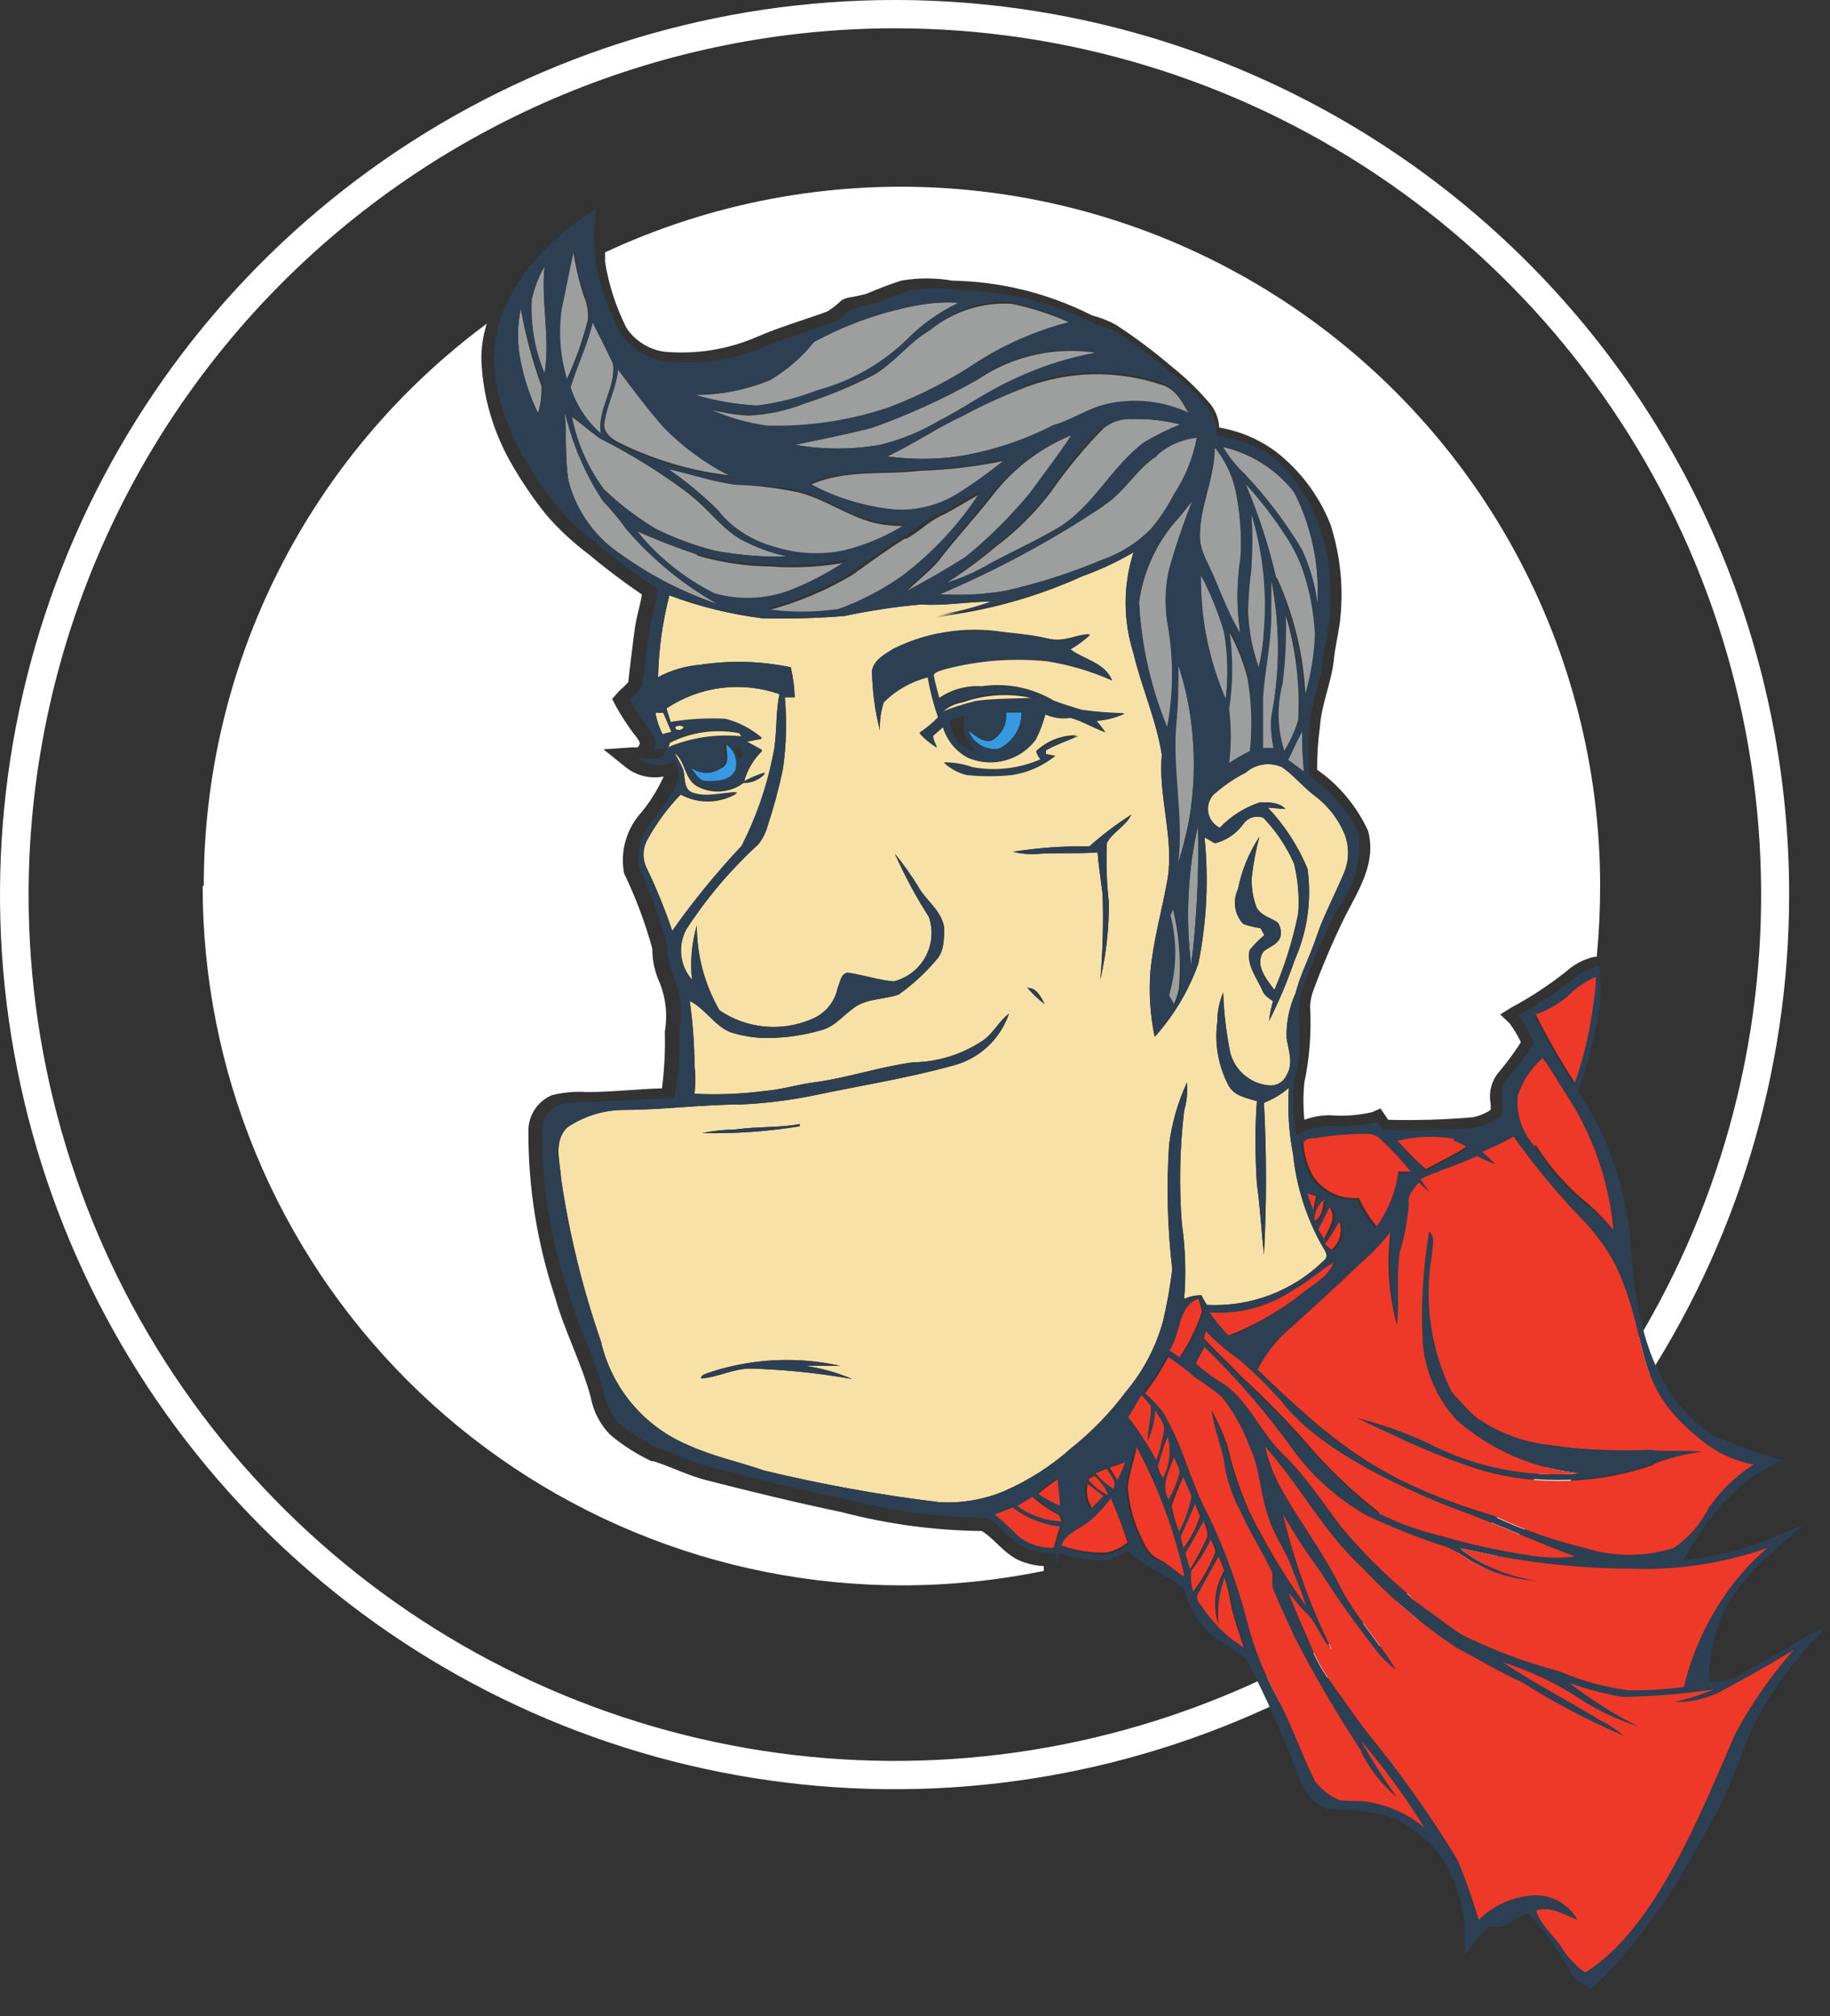
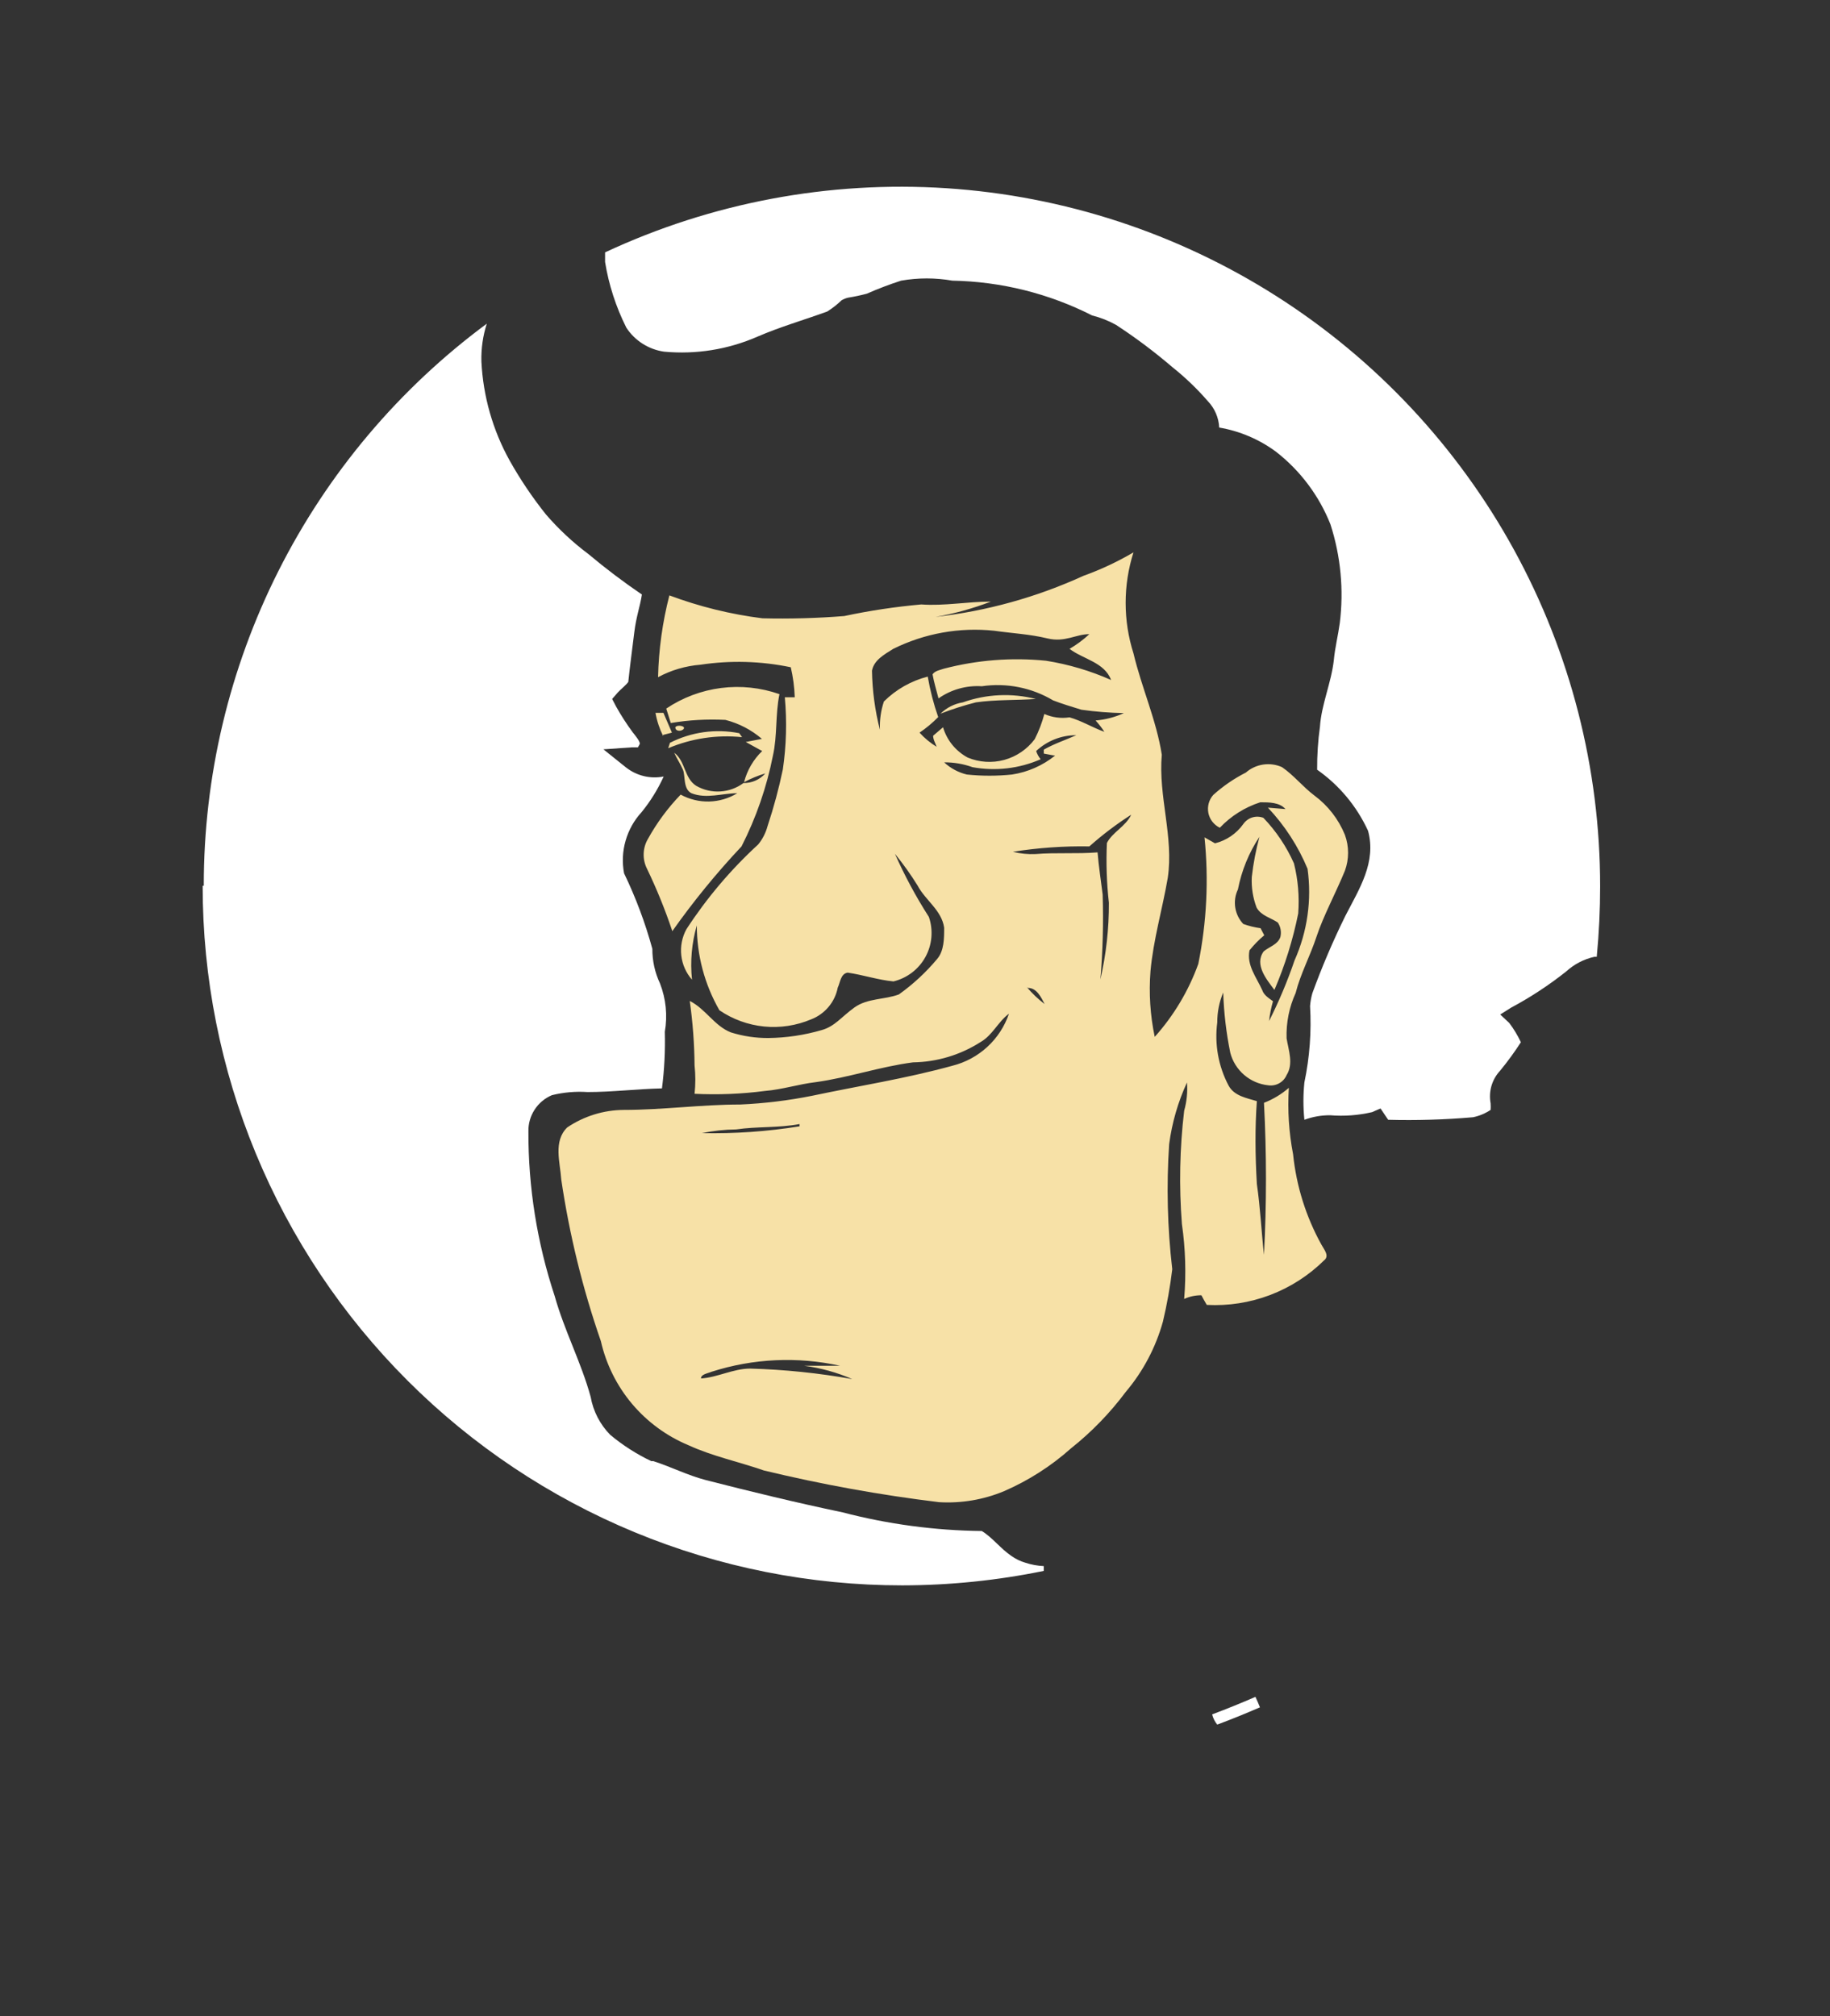
<svg xmlns="http://www.w3.org/2000/svg" width="59" height="65" viewBox="0 0 59 65" fill="none">
  <rect x="0" y="0" width="59" height="65" fill="#333333" stroke="none" />
  <path d="M23.195 32.571C23.625 32.863 24.12 33.043 24.636 33.094C25.153 33.145 25.674 33.065 26.152 32.863C26.37 32.779 26.562 32.641 26.712 32.463C26.863 32.284 26.965 32.07 27.009 31.841C27.092 31.668 27.101 31.394 27.329 31.357C27.831 31.43 28.314 31.595 28.807 31.64C29.024 31.587 29.227 31.49 29.405 31.354C29.582 31.219 29.729 31.047 29.836 30.852C29.944 30.656 30.009 30.44 30.028 30.218C30.047 29.995 30.02 29.771 29.947 29.56C29.531 28.911 29.165 28.23 28.852 27.525C29.117 27.85 29.361 28.191 29.582 28.547C29.829 29.021 30.358 29.341 30.44 29.907C30.44 30.253 30.44 30.655 30.212 30.919C29.852 31.35 29.438 31.733 28.98 32.06C28.515 32.233 27.968 32.178 27.548 32.48C27.128 32.781 26.918 33.091 26.489 33.21C25.932 33.372 25.355 33.458 24.774 33.465C24.363 33.468 23.953 33.406 23.561 33.283C23.031 33.073 22.748 32.525 22.238 32.27C22.335 32.959 22.387 33.654 22.393 34.35C22.426 34.653 22.426 34.959 22.393 35.263C23.151 35.3 23.912 35.27 24.665 35.171C25.221 35.126 25.75 34.952 26.298 34.888C27.356 34.742 28.378 34.387 29.436 34.25C30.21 34.238 30.966 34.011 31.617 33.593C32 33.374 32.174 32.945 32.53 32.68C32.39 33.09 32.15 33.459 31.831 33.752C31.512 34.045 31.125 34.254 30.705 34.359C29.218 34.77 27.694 35.007 26.188 35.326C25.421 35.48 24.643 35.574 23.862 35.609C22.612 35.609 21.361 35.783 20.111 35.783C19.461 35.787 18.826 35.984 18.287 36.348C17.831 36.795 18.059 37.471 18.095 38.027C18.357 39.8 18.784 41.544 19.372 43.237C19.541 43.982 19.886 44.676 20.378 45.26C20.871 45.844 21.496 46.302 22.201 46.595C22.977 46.951 23.816 47.124 24.628 47.407C26.489 47.856 28.375 48.198 30.276 48.429C30.993 48.472 31.711 48.35 32.374 48.073C33.161 47.731 33.888 47.266 34.528 46.695C35.194 46.166 35.789 45.552 36.298 44.87C36.855 44.211 37.262 43.439 37.493 42.608C37.625 42.051 37.726 41.487 37.794 40.919C37.638 39.581 37.604 38.231 37.694 36.887C37.785 36.199 37.978 35.528 38.269 34.898C38.293 35.205 38.262 35.514 38.178 35.81C38.034 37.021 38.01 38.244 38.105 39.46C38.22 40.26 38.245 41.071 38.178 41.878C38.352 41.797 38.542 41.757 38.734 41.759C38.789 41.859 38.844 41.969 38.907 42.069C39.602 42.106 40.297 41.997 40.947 41.751C41.597 41.504 42.189 41.125 42.685 40.637C42.877 40.491 42.685 40.281 42.603 40.126C42.105 39.227 41.795 38.237 41.69 37.215C41.554 36.509 41.508 35.788 41.553 35.071C41.316 35.277 41.044 35.441 40.751 35.554C40.837 37.187 40.837 38.822 40.751 40.454C40.668 39.697 40.632 38.931 40.522 38.173C40.468 37.261 40.459 36.348 40.522 35.5C40.194 35.399 39.792 35.336 39.61 34.998C39.28 34.374 39.153 33.663 39.245 32.963C39.244 32.631 39.309 32.303 39.437 31.996C39.458 32.649 39.534 33.299 39.665 33.94C39.737 34.218 39.894 34.468 40.112 34.655C40.331 34.843 40.601 34.959 40.887 34.989C41.009 35.007 41.133 34.985 41.24 34.925C41.347 34.866 41.432 34.773 41.48 34.66C41.709 34.295 41.544 33.867 41.48 33.474C41.464 32.971 41.563 32.472 41.772 32.014C41.928 31.394 42.238 30.828 42.448 30.189C42.657 29.551 43.068 28.784 43.36 28.073C43.497 27.698 43.497 27.288 43.36 26.914C43.154 26.409 42.813 25.97 42.375 25.646C42.01 25.372 41.718 24.998 41.334 24.733C41.144 24.647 40.932 24.618 40.725 24.649C40.518 24.68 40.324 24.769 40.167 24.907C39.787 25.1 39.434 25.342 39.117 25.627C39.047 25.705 38.997 25.798 38.969 25.899C38.942 26 38.938 26.106 38.958 26.209C38.978 26.311 39.022 26.408 39.087 26.491C39.151 26.573 39.233 26.64 39.327 26.686C39.687 26.307 40.135 26.025 40.632 25.865C40.915 25.865 41.252 25.865 41.444 26.084L40.878 26.038C41.42 26.612 41.853 27.28 42.156 28.009C42.296 29.014 42.15 30.038 41.736 30.965C41.508 31.634 41.233 32.287 40.915 32.918C40.939 32.701 40.982 32.488 41.042 32.279C40.906 32.178 40.751 32.087 40.696 31.923C40.513 31.512 40.185 31.12 40.285 30.637C40.427 30.46 40.586 30.298 40.76 30.153L40.641 29.925C40.451 29.899 40.265 29.853 40.084 29.788C39.946 29.642 39.856 29.457 39.825 29.258C39.794 29.06 39.824 28.856 39.911 28.675C40.029 28.069 40.264 27.492 40.605 26.978C40.49 27.403 40.408 27.836 40.358 28.273C40.341 28.609 40.394 28.945 40.513 29.259C40.659 29.523 40.969 29.587 41.198 29.742C41.242 29.81 41.273 29.886 41.287 29.966C41.301 30.047 41.299 30.129 41.28 30.208C41.198 30.454 40.924 30.518 40.741 30.673C40.431 31.102 40.842 31.585 41.088 31.914C41.428 31.122 41.685 30.296 41.855 29.45C41.896 28.908 41.85 28.363 41.718 27.835C41.477 27.292 41.143 26.795 40.732 26.366C40.617 26.322 40.491 26.318 40.373 26.354C40.256 26.391 40.154 26.466 40.084 26.567C39.864 26.876 39.54 27.096 39.172 27.188L38.834 26.996C38.973 28.358 38.905 29.733 38.634 31.075C38.321 31.942 37.844 32.741 37.229 33.428C37.083 32.733 37.037 32.02 37.092 31.312C37.183 30.299 37.475 29.314 37.648 28.31C37.849 26.978 37.338 25.673 37.457 24.332C37.283 23.218 36.809 22.178 36.544 21.065C36.207 20.006 36.207 18.867 36.544 17.808C36.031 18.11 35.49 18.363 34.929 18.565C33.421 19.254 31.814 19.701 30.166 19.888C30.774 19.782 31.37 19.617 31.946 19.395C31.198 19.395 30.449 19.541 29.701 19.487C28.867 19.562 28.038 19.686 27.219 19.861C26.342 19.931 25.462 19.955 24.582 19.934C23.556 19.805 22.549 19.557 21.581 19.195C21.359 20.057 21.236 20.942 21.216 21.832C21.639 21.605 22.105 21.468 22.584 21.43C23.552 21.284 24.537 21.312 25.495 21.512C25.569 21.83 25.612 22.154 25.623 22.48H25.303C25.373 23.255 25.352 24.036 25.239 24.806C25.11 25.423 24.946 26.033 24.747 26.631C24.689 26.848 24.587 27.05 24.445 27.224C23.561 28.035 22.782 28.955 22.128 29.961C21.989 30.218 21.932 30.512 21.965 30.802C21.997 31.092 22.118 31.366 22.311 31.585C22.248 30.997 22.301 30.402 22.466 29.834C22.465 30.794 22.716 31.738 23.195 32.571V32.571ZM33.396 22.534C32.618 22.337 31.799 22.375 31.042 22.644C30.77 22.688 30.518 22.815 30.322 23.009C30.694 22.864 31.075 22.742 31.462 22.644C32.101 22.552 32.749 22.58 33.396 22.534ZM23.834 23.638C23.075 23.488 22.288 23.597 21.599 23.948L21.544 24.122C22.295 23.805 23.114 23.682 23.925 23.766L23.834 23.638ZM21.772 23.447C21.772 23.593 21.991 23.584 22.046 23.492C22.101 23.401 21.827 23.355 21.772 23.447ZM21.38 23.693L21.663 23.62L21.389 22.981H21.133C21.179 23.241 21.262 23.493 21.38 23.73V23.693ZM21.672 30.025C22.352 29.062 23.099 28.147 23.907 27.288C24.378 26.363 24.719 25.377 24.92 24.359C25.066 23.711 24.993 23.036 25.13 22.379C24.527 22.168 23.884 22.099 23.25 22.18C22.616 22.261 22.01 22.488 21.48 22.844C21.526 23 21.581 23.155 21.626 23.31C22.208 23.212 22.798 23.179 23.387 23.209C23.821 23.32 24.224 23.529 24.564 23.821L24.044 23.921L24.573 24.213C24.289 24.487 24.087 24.834 23.989 25.217C24.207 25.1 24.437 25.005 24.674 24.934C24.586 25.034 24.478 25.113 24.357 25.166C24.235 25.22 24.104 25.247 23.971 25.244C23.753 25.406 23.493 25.5 23.223 25.516C22.952 25.533 22.683 25.47 22.447 25.335C22.055 25.089 22.101 24.532 21.736 24.268C21.818 24.45 21.936 24.624 22.018 24.815C22.101 25.007 22.018 25.436 22.292 25.573C22.776 25.764 23.287 25.573 23.77 25.573C23.497 25.74 23.184 25.832 22.864 25.84C22.544 25.848 22.227 25.771 21.945 25.618C21.531 26.047 21.175 26.529 20.887 27.051C20.803 27.195 20.756 27.359 20.752 27.526C20.747 27.694 20.784 27.859 20.86 28.009C21.172 28.657 21.443 29.325 21.672 30.007V30.025ZM22.949 44.222C24.286 43.795 25.712 43.729 27.082 44.031C26.699 44.031 26.307 44.031 25.924 44.031C26.458 44.101 26.98 44.245 27.475 44.46C26.39 44.266 25.292 44.153 24.19 44.122C23.643 44.122 23.141 44.405 22.602 44.441C22.593 44.305 22.821 44.277 22.949 44.222ZM23.734 36.412C24.409 36.312 25.102 36.367 25.778 36.239V36.312C24.737 36.48 23.684 36.553 22.63 36.531C22.993 36.456 23.363 36.416 23.734 36.412V36.412ZM33.141 31.85C33.424 31.85 33.561 32.142 33.679 32.37C33.468 32.209 33.276 32.026 33.104 31.823L33.141 31.85ZM33.387 27.534C33.142 27.546 32.896 27.521 32.657 27.461C33.472 27.331 34.296 27.273 35.121 27.288C35.543 26.912 35.994 26.57 36.471 26.266C36.289 26.649 35.86 26.832 35.687 27.178C35.658 27.821 35.679 28.465 35.751 29.104C35.755 29.936 35.663 30.765 35.477 31.576C35.554 30.666 35.579 29.752 35.55 28.839C35.495 28.392 35.422 27.927 35.386 27.48C34.719 27.534 34.053 27.48 33.387 27.534V27.534ZM34.017 24.359C33.616 24.681 33.138 24.892 32.63 24.97C32.145 25.021 31.655 25.021 31.17 24.97C30.897 24.904 30.646 24.769 30.44 24.578C30.751 24.575 31.06 24.628 31.353 24.733C32.095 24.869 32.86 24.78 33.551 24.478C33.487 24.399 33.437 24.309 33.406 24.213C33.757 23.884 34.22 23.701 34.701 23.702C34.354 23.857 33.989 23.976 33.652 24.168V24.295L33.944 24.35L34.017 24.359ZM30.212 24.085C30.002 23.959 29.811 23.802 29.646 23.62C29.863 23.473 30.065 23.305 30.248 23.118C30.1 22.693 29.987 22.257 29.911 21.813C29.376 21.95 28.888 22.227 28.497 22.616C28.399 22.91 28.356 23.219 28.369 23.529C28.209 22.905 28.124 22.265 28.113 21.622C28.177 21.275 28.524 21.093 28.798 20.919C29.806 20.419 30.936 20.216 32.055 20.335C32.63 20.417 33.205 20.445 33.77 20.582C34.336 20.718 34.683 20.445 35.121 20.445C34.926 20.626 34.712 20.785 34.482 20.919C34.929 21.257 35.605 21.348 35.823 21.923C35.154 21.626 34.448 21.417 33.725 21.302C32.62 21.19 31.505 21.277 30.431 21.558C30.303 21.604 30.148 21.622 30.066 21.74C30.112 22.005 30.194 22.261 30.258 22.516C30.665 22.23 31.157 22.092 31.654 22.124C32.45 22.007 33.262 22.168 33.953 22.58C34.236 22.689 34.537 22.781 34.865 22.881C35.319 22.945 35.776 22.982 36.234 22.99C35.946 23.122 35.637 23.202 35.322 23.228C35.426 23.341 35.521 23.463 35.605 23.593C35.221 23.456 34.874 23.237 34.482 23.127C34.207 23.169 33.925 23.131 33.67 23.018C33.596 23.299 33.492 23.571 33.36 23.83C33.117 24.155 32.772 24.39 32.38 24.498C31.989 24.605 31.573 24.579 31.198 24.423C31.008 24.32 30.84 24.181 30.703 24.014C30.567 23.846 30.465 23.654 30.404 23.447L30.084 23.72C30.084 23.848 30.166 23.976 30.212 24.113V24.085Z" fill="#F7E1A7" />
-   <path d="M19.372 13.975C19.253 13.181 19.865 12.506 19.764 11.722C19.555 11.274 19.326 10.809 19.108 10.399C18.943 11.119 18.606 11.785 18.396 12.488C18.579 13.064 18.916 13.578 19.372 13.975V13.975ZM41.526 24.505L42.055 24.897C42.003 24.461 41.979 24.022 41.982 23.583C41.818 23.875 41.681 24.194 41.526 24.505ZM38.004 31.895C38.089 31.011 38.021 30.119 37.803 29.258L37.703 29.486C37.921 30.332 37.905 31.222 37.657 32.059L37.84 32.388C37.912 32.23 37.967 32.065 38.004 31.895V31.895ZM38.624 26.612C38.291 28.088 38.217 29.61 38.405 31.11C38.588 29.619 38.661 28.115 38.624 26.612ZM38.332 26.457C38.496 25.524 38.533 24.572 38.442 23.629C38.374 22.871 38.218 22.124 37.976 21.402C37.976 22.041 37.976 22.68 37.913 23.309C37.767 24.824 38.159 26.329 37.967 27.871C38.117 27.408 38.239 26.935 38.332 26.457V26.457ZM39.61 20.271C39.742 21.139 39.742 22.022 39.61 22.89C39.683 23.465 39.683 24.048 39.61 24.623C39.829 24.478 40.058 24.347 40.294 24.231C40.379 23.444 40.355 22.648 40.221 21.868C40.078 21.309 39.86 20.771 39.573 20.271H39.61ZM39.518 22.534C39.605 21.814 39.587 21.086 39.464 20.371C39.272 19.724 39.015 19.097 38.697 18.501C38.68 19.888 38.96 21.263 39.518 22.534V22.534ZM40.157 15.335C40.852 16.071 41.464 16.882 41.982 17.753C42.233 18.296 42.399 18.875 42.475 19.468C42.547 18.221 42.286 16.977 41.717 15.864C41.144 15.136 40.339 14.624 39.436 14.413C39.63 14.746 39.873 15.047 40.157 15.307V15.335ZM41.179 18.647C41.727 19.857 42.037 21.161 42.091 22.488C42.29 21.836 42.404 21.162 42.429 20.481C42.384 19.742 42.233 19.014 41.982 18.318C41.848 17.952 41.67 17.602 41.453 17.278C41.07 16.682 40.637 16.12 40.157 15.599C40.571 16.576 40.901 17.586 41.142 18.619L41.179 18.647ZM41.425 19.742C41.456 20.528 41.422 21.315 41.325 22.096C41.137 22.807 41.156 23.557 41.38 24.258C41.584 23.934 41.743 23.584 41.854 23.218C41.917 22.043 41.772 20.866 41.425 19.742V19.742ZM40.96 19.897C40.96 20.809 40.75 21.658 40.695 22.552C40.695 23.09 40.695 23.629 40.695 24.167H41.069C40.992 23.832 40.965 23.488 40.987 23.145C41.275 21.681 41.275 20.175 40.987 18.711L40.96 19.897ZM40.349 18.318C40.285 18.775 40.248 19.235 40.239 19.696C40.259 20.319 40.376 20.934 40.586 21.521C40.68 21.113 40.738 20.698 40.759 20.28C40.859 19.012 40.717 17.736 40.34 16.521C40.382 17.128 40.382 17.738 40.34 18.346L40.349 18.318ZM39.163 14.45C39.163 15.508 38.597 16.475 38.697 17.534C38.746 17.772 38.829 18.003 38.944 18.218C39.309 18.966 39.555 19.76 39.993 20.472C39.865 19.662 39.865 18.837 39.993 18.026C40.039 17.277 39.984 16.525 39.829 15.791C39.716 15.303 39.498 14.845 39.19 14.45H39.163ZM17.456 12.442C17.162 11.636 16.939 10.806 16.79 9.961C16.672 10.526 16.672 11.11 16.79 11.676C16.903 12.245 17.09 12.797 17.346 13.318C17.433 13.025 17.47 12.72 17.456 12.415V12.442ZM17.556 12.059C17.748 10.909 17.438 9.751 17.556 8.592C17.366 8.925 17.228 9.285 17.146 9.659C17.102 10.481 17.245 11.302 17.566 12.059H17.556ZM26.352 12.607C27.457 12.31 28.467 11.732 29.281 10.928C29.752 10.445 30.305 10.049 30.914 9.76C30.524 9.737 30.133 9.755 29.746 9.815C28.52 10.024 27.336 10.434 26.243 11.028C25.849 11.524 25.366 11.941 24.819 12.26C24.052 12.573 23.23 12.735 22.401 12.734C23.052 12.927 23.722 13.043 24.399 13.081C25.069 13 25.725 12.835 26.352 12.588V12.607ZM28.697 13.2C29.725 12.812 30.705 12.307 31.617 11.694C32.527 11.123 33.522 10.698 34.564 10.435C33.943 10.149 33.291 9.935 32.62 9.796C31.666 9.738 30.725 10.041 29.984 10.645C29.308 11.037 28.852 11.694 28.159 12.096C27.448 12.457 26.709 12.762 25.951 13.008C25.368 13.237 24.751 13.37 24.126 13.4C23.684 13.373 23.247 13.299 22.821 13.181C23.426 13.469 24.073 13.659 24.737 13.747C26.063 13.783 27.385 13.585 28.642 13.163L28.697 13.2ZM30.349 13.565C31.115 13.172 31.836 12.652 32.611 12.296C33.496 11.866 34.435 11.559 35.403 11.384C34.057 11.162 32.676 11.462 31.544 12.223C30.448 12.846 29.3 13.371 28.113 13.793C27.292 14.003 26.462 14.167 25.64 14.34C26.546 14.501 27.472 14.501 28.378 14.34C29.062 14.173 29.718 13.902 30.321 13.537L30.349 13.565ZM33.998 13.756C34.582 13.592 35.075 13.227 35.677 13.09C36.578 12.88 37.525 12.983 38.36 13.382C38.132 13.017 37.94 12.543 37.447 12.406C35.993 11.917 34.414 11.956 32.985 12.515C32.317 12.774 31.665 13.073 31.033 13.409C30.193 13.802 29.445 14.322 28.606 14.714C29.366 14.819 30.136 14.819 30.896 14.714C31.974 14.539 33.018 14.194 33.989 13.692L33.998 13.756ZM37.867 16.849C37.252 17.579 36.856 18.468 36.726 19.413C36.796 20.806 37.105 22.176 37.639 23.464C37.849 22.343 37.849 21.192 37.639 20.07C37.558 19.527 37.574 18.974 37.684 18.437C37.893 17.66 38.146 16.895 38.442 16.147C38.25 16.384 38.068 16.63 37.858 16.858L37.867 16.849ZM35.595 16.302C33.925 17.418 32.153 18.374 30.303 19.158C31.007 19.203 31.715 19.167 32.411 19.048C33.481 18.806 34.529 18.471 35.54 18.045C36.129 17.84 36.663 17.503 37.1 17.059C37.393 16.716 37.644 16.339 37.849 15.937C38.214 15.384 38.465 14.763 38.588 14.112C38.109 14.159 37.659 14.357 37.301 14.678C36.626 15.107 36.252 15.864 35.568 16.284L35.595 16.302ZM35.595 13.793C34.973 14.425 34.405 15.109 33.898 15.837C33.395 16.508 32.799 17.104 32.128 17.607C31.614 18.041 31.071 18.441 30.504 18.802C31.008 18.643 31.492 18.426 31.945 18.154C32.675 17.762 33.423 17.424 34.135 17.005C35.248 16.32 35.814 15.079 36.872 14.267C37.25 14.044 37.643 13.848 38.049 13.683C37.546 13.554 37.027 13.496 36.507 13.51C36.179 13.491 35.855 13.591 35.595 13.793V13.793ZM34.619 14.003C33.62 14.395 32.742 15.043 32.073 15.882C31.489 16.64 30.832 17.333 30.248 18.099C29.929 18.464 29.527 18.765 29.181 19.112C29.865 18.756 30.54 18.364 31.197 17.953C31.971 17.323 32.681 16.617 33.314 15.846C33.752 15.234 34.226 14.632 34.619 14.021V14.003ZM28.88 16.448C29.605 16.498 30.327 16.316 30.942 15.928C31.466 15.598 31.969 15.235 32.447 14.842C31.528 15.036 30.594 15.149 29.655 15.18C28.496 15.316 27.255 15.134 26.16 15.618C27.009 16.072 27.939 16.354 28.898 16.448H28.88ZM29.181 17.36C28.597 17.725 28.049 18.127 27.493 18.528C26.639 19.039 25.717 19.426 24.755 19.678C25.536 19.792 26.329 19.792 27.109 19.678C27.835 19.414 28.522 19.055 29.153 18.61C30.154 17.855 31.013 16.928 31.69 15.873C31.234 16.119 30.777 16.421 30.339 16.63C29.901 16.84 29.619 17.16 29.217 17.369L29.181 17.36ZM23.213 16.53C23.687 17.098 24.324 17.506 25.038 17.698C25.776 17.934 26.562 17.972 27.319 17.807C28.017 17.63 28.682 17.343 29.29 16.959C28.932 16.97 28.574 16.939 28.223 16.868C27.31 16.64 26.589 16.074 25.695 15.864C25.049 15.731 24.393 15.651 23.733 15.627C22.985 15.536 22.283 15.28 21.553 15.125C22.137 15.527 22.684 15.982 23.186 16.484L23.213 16.53ZM22.474 17.88C21.826 17.661 21.179 17.415 20.549 17.132C21.243 17.991 22.11 18.694 23.095 19.194C23.967 19.448 24.9 19.386 25.732 19.021C26.322 18.776 26.884 18.47 27.41 18.108C26.567 18.274 25.704 18.326 24.847 18.264C24.043 18.255 23.245 18.136 22.474 17.908V17.88ZM19.436 16.147C18.854 15.262 18.437 14.279 18.204 13.245C18.277 14.003 18.204 14.76 18.332 15.508C18.592 16.503 19.218 17.363 20.084 17.917C21.021 18.583 22.051 19.109 23.14 19.477C22.024 18.85 21.027 18.031 20.193 17.059C19.961 16.739 19.708 16.434 19.436 16.147ZM22.265 15.964C21.351 15.266 20.373 14.655 19.345 14.139C19.035 13.921 18.752 13.665 18.432 13.437C18.605 14.282 18.96 15.079 19.473 15.773C19.986 16.263 20.552 16.694 21.16 17.059C21.761 17.355 22.391 17.587 23.04 17.753C23.819 17.899 24.611 17.963 25.403 17.944C24.965 17.852 24.539 17.709 24.135 17.515C23.378 17.205 22.921 16.475 22.265 15.973V15.964ZM19.929 11.877C19.874 12.47 19.573 12.99 19.491 13.574C19.409 13.93 19.728 14.167 20.011 14.295C21.139 14.848 22.356 15.2 23.606 15.335C22.796 14.938 22.059 14.407 21.425 13.765C20.887 13.163 20.412 12.524 19.929 11.877V11.877ZM18.259 12.26C18.549 11.635 18.782 10.984 18.952 10.316C18.974 10.054 18.93 9.791 18.825 9.55C18.664 9.066 18.548 8.568 18.478 8.063C18.323 8.683 18.213 9.313 18.076 9.942C17.963 10.719 18.026 11.511 18.259 12.26V12.26Z" fill="#9D9E9E" />
-   <path d="M23.268 24.752C23.126 24.858 22.953 24.916 22.775 24.916C22.598 24.916 22.425 24.858 22.283 24.752C22.42 24.943 22.538 25.208 22.812 25.208C23.086 25.208 23.569 25.208 23.724 24.852C23.769 24.696 23.763 24.53 23.708 24.377C23.652 24.225 23.549 24.094 23.414 24.003C23.414 24.25 23.542 24.56 23.305 24.743L23.268 24.752ZM31.216 23.52C31.28 23.724 31.414 23.898 31.594 24.013C31.774 24.128 31.989 24.177 32.201 24.149C32.425 24.047 32.615 23.88 32.746 23.671C32.877 23.462 32.945 23.219 32.94 22.972H32.438C32.459 23.156 32.424 23.341 32.338 23.504C32.252 23.666 32.118 23.799 31.955 23.885C31.654 23.93 31.435 23.712 31.216 23.547V23.52Z" fill="#369AE2" />
  <path d="M42.465 24.815C43.177 25.314 43.744 25.995 44.107 26.786V26.786C44.381 27.798 43.824 28.656 43.377 29.523C42.976 30.336 42.62 31.171 42.31 32.023C42.272 32.157 42.248 32.295 42.237 32.434C42.285 33.259 42.224 34.088 42.054 34.897C42.013 35.297 42.013 35.701 42.054 36.101C42.32 36.003 42.601 35.953 42.885 35.955C43.337 35.992 43.793 35.958 44.235 35.855L44.509 35.736L44.755 36.101C45.668 36.125 46.582 36.098 47.492 36.019C47.694 35.977 47.887 35.897 48.058 35.782C48.063 35.712 48.063 35.642 48.058 35.572C48.023 35.384 48.032 35.19 48.086 35.006C48.14 34.822 48.237 34.653 48.368 34.514C48.607 34.222 48.83 33.918 49.034 33.601C48.931 33.382 48.806 33.174 48.66 32.981L48.368 32.707L48.715 32.488C49.342 32.153 49.937 31.762 50.494 31.32C50.752 31.085 51.066 30.921 51.407 30.846H51.48C51.553 30.085 51.589 29.328 51.589 28.574C51.59 24.782 50.635 21.05 48.812 17.725C46.988 14.4 44.356 11.589 41.157 9.551C37.959 7.514 34.298 6.316 30.514 6.068C26.73 5.821 22.945 6.532 19.508 8.136C19.508 8.236 19.508 8.336 19.508 8.446C19.627 9.182 19.858 9.896 20.193 10.563C20.329 10.772 20.509 10.949 20.72 11.083C20.931 11.216 21.168 11.304 21.415 11.338C22.441 11.433 23.473 11.267 24.417 10.855C25.156 10.535 25.923 10.316 26.671 10.043C26.838 9.938 26.994 9.815 27.136 9.678V9.678C27.202 9.641 27.273 9.613 27.346 9.596C27.549 9.564 27.75 9.521 27.948 9.468C28.309 9.309 28.677 9.169 29.052 9.048V9.048C29.599 8.952 30.157 8.952 30.704 9.048C32.272 9.076 33.813 9.46 35.211 10.17C35.479 10.237 35.736 10.338 35.978 10.472C36.615 10.887 37.224 11.345 37.802 11.84C38.215 12.169 38.597 12.536 38.943 12.935C39.163 13.165 39.292 13.466 39.308 13.784C39.968 13.896 40.593 14.162 41.133 14.559C41.919 15.169 42.527 15.979 42.894 16.904C43.226 17.931 43.328 19.018 43.195 20.088V20.088C43.14 20.49 43.04 20.882 43.003 21.284C42.921 22.014 42.602 22.716 42.556 23.428C42.492 23.887 42.462 24.351 42.465 24.815V24.815ZM39.244 55.6C39.709 55.427 40.157 55.244 40.622 55.043C40.54 54.852 40.549 54.861 40.476 54.706C40.011 54.907 39.563 55.089 39.08 55.271C39.11 55.392 39.166 55.504 39.244 55.6V55.6ZM6.534 28.556C6.532 31.518 7.115 34.452 8.248 37.189C9.381 39.926 11.043 42.413 13.137 44.507C15.232 46.602 17.719 48.263 20.456 49.396C23.193 50.529 26.127 51.112 29.089 51.111C30.621 51.109 32.15 50.953 33.651 50.645V50.49C33.449 50.481 33.249 50.444 33.058 50.381C32.901 50.335 32.753 50.264 32.62 50.171C32.273 49.943 31.99 49.56 31.653 49.359C30.137 49.342 28.63 49.14 27.164 48.757C25.685 48.447 24.216 48.091 22.757 47.717C22.163 47.562 21.634 47.288 21.059 47.105H20.996C20.521 46.879 20.076 46.594 19.673 46.257C19.344 45.922 19.125 45.496 19.043 45.034V45.034C18.742 43.93 18.195 42.899 17.884 41.786C17.316 40.07 17.029 38.274 17.036 36.466V36.466C17.032 36.22 17.103 35.978 17.238 35.772C17.373 35.565 17.566 35.404 17.793 35.308V35.308C18.169 35.215 18.556 35.181 18.943 35.207C19.736 35.207 20.539 35.107 21.342 35.089C21.42 34.484 21.45 33.873 21.434 33.264C21.525 32.739 21.471 32.2 21.278 31.704C21.114 31.356 21.03 30.975 21.032 30.59C20.803 29.752 20.497 28.937 20.12 28.154V28.154C20.054 27.804 20.071 27.444 20.17 27.102C20.268 26.76 20.444 26.445 20.685 26.183V26.183C20.971 25.832 21.21 25.446 21.397 25.034V25.034C21.186 25.076 20.968 25.072 20.758 25.021C20.549 24.971 20.353 24.875 20.183 24.742L19.454 24.158L20.366 24.094H20.567L20.622 23.994C20.667 23.93 20.457 23.683 20.393 23.601C20.2 23.339 20.023 23.064 19.864 22.78L19.736 22.534L19.919 22.324C20.001 22.233 20.174 22.096 20.256 21.986C20.311 21.457 20.384 20.928 20.448 20.399C20.512 19.869 20.631 19.578 20.695 19.167C20.098 18.761 19.523 18.326 18.97 17.862V17.862C18.469 17.487 18.01 17.059 17.601 16.585C17.166 16.04 16.775 15.46 16.433 14.851C15.888 13.871 15.576 12.778 15.521 11.658C15.509 11.243 15.568 10.83 15.694 10.435C12.862 12.531 10.561 15.262 8.976 18.41C7.391 21.557 6.567 25.032 6.57 28.556H6.534Z" fill="white" />
-   <path d="M28.842 0.912C34.366 0.911 39.767 2.547 44.362 5.616C48.956 8.684 52.537 13.046 54.652 18.149C56.767 23.253 57.321 28.87 56.244 34.288C55.166 39.707 52.506 44.684 48.6 48.591C44.693 52.497 39.716 55.157 34.297 56.235C28.879 57.312 23.262 56.758 18.159 54.643C13.055 52.528 8.693 48.947 5.625 44.353C2.556 39.758 0.92 34.357 0.922 28.833C0.931 21.431 3.876 14.335 9.11 9.101C14.344 3.867 21.44 0.922 28.842 0.912V0.912ZM28.842 1.44384e-06C23.137 1.72931e-06 17.56 1.692 12.817 4.861C8.074 8.031 4.377 12.536 2.195 17.807C0.012 23.077 -0.559 28.877 0.555 34.472C1.668 40.067 4.416 45.206 8.451 49.239C12.485 53.272 17.625 56.019 23.221 57.13C28.816 58.242 34.615 57.67 39.885 55.485C45.155 53.301 49.659 49.603 52.827 44.859C55.995 40.114 57.685 34.537 57.683 28.833C57.683 25.045 56.937 21.295 55.488 17.797C54.038 14.298 51.914 11.119 49.235 8.442C46.557 5.764 43.377 3.641 39.878 2.192C36.379 0.744 32.629 -0.001 28.842 1.44384e-06V1.44384e-06Z" fill="white" />
-   <path d="M17.118 8.565C17.706 7.838 18.416 7.221 19.217 6.74C19.144 7.321 19.144 7.91 19.217 8.492C19.357 9.251 19.61 9.986 19.965 10.672C20.123 10.933 20.337 11.155 20.591 11.324C20.845 11.492 21.133 11.603 21.434 11.649C22.527 11.773 23.633 11.612 24.646 11.183C25.385 10.873 26.151 10.645 26.899 10.38C27.127 10.307 27.273 10.098 27.465 9.97C27.738 9.884 28.015 9.814 28.295 9.76C28.651 9.623 28.998 9.459 29.363 9.358C29.879 9.272 30.407 9.272 30.923 9.358C32.444 9.379 33.94 9.751 35.294 10.444C35.544 10.507 35.786 10.598 36.014 10.718C36.65 11.133 37.259 11.587 37.839 12.077C38.239 12.392 38.606 12.747 38.934 13.136C39.039 13.262 39.118 13.407 39.167 13.564C39.215 13.72 39.233 13.885 39.217 14.048C39.908 14.134 40.567 14.391 41.133 14.796C41.791 15.421 42.283 16.198 42.566 17.059C42.878 18.03 42.974 19.058 42.848 20.07C42.794 20.472 42.693 20.873 42.648 21.284C42.566 22.014 42.255 22.698 42.21 23.437C42.164 23.956 42.164 24.478 42.21 24.997C42.893 25.478 43.442 26.125 43.806 26.877C43.892 27.759 43.637 28.64 43.095 29.34C42.676 30.171 42.305 31.024 41.982 31.895C41.726 32.808 42.073 33.848 41.726 34.779C41.666 35.387 41.684 36 41.781 36.603C42.134 36.41 42.528 36.303 42.931 36.293C43.427 36.334 43.927 36.29 44.409 36.165C44.463 36.257 44.527 36.339 44.591 36.43C45.574 36.465 46.558 36.441 47.538 36.357C47.85 36.289 48.145 36.158 48.405 35.974C48.505 35.563 48.268 35.061 48.642 34.724C48.936 34.377 49.21 34.015 49.464 33.638C49.333 33.313 49.161 33.006 48.953 32.725C49.597 32.382 50.208 31.979 50.777 31.521C50.998 31.331 51.261 31.197 51.544 31.129C51.626 31.63 51.626 32.142 51.544 32.643C51.402 33.509 51.175 34.358 50.869 35.18C51.246 35.738 51.57 36.331 51.836 36.95C52.186 37.855 52.425 38.798 52.547 39.76C52.684 42.169 53.086 44.925 55.285 46.302C56.008 46.615 56.752 46.878 57.511 47.087C57.086 47.244 56.687 47.463 56.325 47.735C55.486 48.445 54.794 49.313 54.29 50.29C55.209 50.201 56.112 49.986 56.973 49.651C57.356 49.468 57.748 49.322 58.141 49.167C57.1 50.08 55.896 50.992 55.403 52.397C55.187 52.981 55.085 53.6 55.102 54.222C55.417 54.238 55.73 54.176 56.015 54.04C56.681 53.638 57.365 53.292 58.013 52.89C58.255 52.732 58.516 52.603 58.788 52.507C58.579 52.835 58.241 53.063 58.022 53.419C57.231 54.3 56.612 55.321 56.197 56.43C55.799 57.547 55.289 58.62 54.673 59.633C53.789 61.302 52.65 62.822 51.297 64.14C51.051 63.949 50.732 63.812 50.595 63.52C50.239 62.852 49.79 62.238 49.263 61.695C48.825 61.786 48.478 62.279 48.013 62.087C47.71 62.395 47.438 62.731 47.201 63.091C47.309 62.154 47.151 61.205 46.745 60.354C46.54 59.901 46.227 59.506 45.832 59.204C45.478 58.876 45.053 58.633 44.591 58.492C43.989 58.383 43.378 58.325 42.766 58.319C42.547 58.211 42.353 58.059 42.196 57.872C42.039 57.685 41.922 57.468 41.854 57.233C41.376 55.956 40.818 54.709 40.184 53.501C39.783 53.146 39.272 52.917 38.879 52.543C38.543 52.155 38.297 51.697 38.159 51.202C37.611 50.737 36.881 50.545 36.389 49.998C36.16 50.071 35.969 50.244 35.732 50.299C35.199 50.327 34.666 50.252 34.162 50.08C34.117 50.217 34.08 50.354 34.044 50.49C34.044 50.344 34.044 50.208 34.044 50.071C33.766 50.083 33.489 50.049 33.222 49.97C32.638 49.797 32.31 49.204 31.808 48.93C30.287 48.925 28.772 48.725 27.301 48.337C25.832 48.036 24.372 47.68 22.921 47.306C22.346 47.16 21.817 46.877 21.242 46.695C20.788 46.488 20.362 46.224 19.974 45.91C19.71 45.614 19.533 45.251 19.463 44.861C19.162 43.748 18.614 42.717 18.304 41.603C17.741 39.928 17.461 38.17 17.474 36.403C17.481 36.237 17.533 36.076 17.625 35.938C17.717 35.8 17.844 35.689 17.994 35.618C18.341 35.541 18.698 35.513 19.052 35.536C19.965 35.481 20.877 35.426 21.735 35.408C21.881 34.697 21.939 33.971 21.908 33.246C22.011 32.652 21.944 32.042 21.717 31.485C21.578 31.175 21.509 30.838 21.516 30.499C21.286 29.638 20.98 28.798 20.604 27.99C20.561 27.705 20.582 27.415 20.664 27.139C20.746 26.863 20.887 26.609 21.078 26.393C21.417 25.995 21.697 25.549 21.908 25.07C21.885 24.888 21.836 24.71 21.762 24.541C21.572 24.641 21.358 24.684 21.144 24.664C20.93 24.645 20.727 24.564 20.558 24.432C20.886 24.432 21.47 24.587 21.47 24.121C21.339 24.127 21.208 24.142 21.078 24.167C21.251 23.857 20.987 23.592 20.813 23.355C20.624 23.103 20.453 22.838 20.302 22.561C20.461 22.426 20.599 22.27 20.713 22.096C20.777 21.539 20.841 20.992 20.923 20.444C21.005 19.897 21.142 19.468 21.197 18.975C20.535 18.555 19.904 18.089 19.308 17.579C18.82 17.222 18.376 16.809 17.985 16.348C17.551 15.818 17.166 15.25 16.835 14.65C16.297 13.723 15.985 12.682 15.923 11.612C15.934 11.12 16.013 10.631 16.16 10.161C16.406 9.598 16.712 9.062 17.073 8.565H17.118ZM22.948 44.222C24.285 43.794 25.711 43.728 27.082 44.031C26.699 44.031 26.306 44.031 25.923 44.031C26.457 44.1 26.98 44.245 27.474 44.459C26.389 44.265 25.291 44.152 24.189 44.122C23.642 44.122 23.14 44.405 22.602 44.441C22.593 44.304 22.821 44.277 22.948 44.222V44.222ZM23.733 36.412C24.408 36.311 25.102 36.366 25.786 36.238V36.311C24.746 36.48 23.692 36.553 22.638 36.53C22.999 36.456 23.365 36.416 23.733 36.412V36.412ZM33.14 31.85C33.423 31.85 33.56 32.142 33.679 32.37C33.468 32.209 33.275 32.025 33.104 31.822L33.14 31.85ZM35.12 27.288C35.542 26.911 35.994 26.569 36.471 26.266C36.288 26.649 35.859 26.831 35.686 27.178C35.657 27.82 35.678 28.464 35.75 29.103C35.755 29.935 35.663 30.765 35.476 31.576C35.554 30.666 35.578 29.752 35.549 28.839C35.494 28.392 35.421 27.926 35.385 27.479C34.719 27.534 34.053 27.479 33.387 27.534C33.141 27.545 32.895 27.521 32.657 27.461C33.471 27.33 34.295 27.272 35.12 27.288V27.288ZM33.478 24.24C33.829 23.911 34.292 23.728 34.773 23.729C34.427 23.884 34.062 24.003 33.724 24.194V24.322L34.016 24.377C33.615 24.699 33.137 24.91 32.629 24.988C32.144 25.038 31.655 25.038 31.169 24.988C30.896 24.922 30.645 24.787 30.439 24.596C30.75 24.593 31.059 24.645 31.352 24.751C32.094 24.887 32.86 24.798 33.551 24.495C33.486 24.417 33.437 24.327 33.405 24.231L33.478 24.24ZM37.739 29.514C37.957 30.36 37.941 31.249 37.693 32.087L37.876 32.415C37.948 32.258 38.003 32.092 38.04 31.923C38.125 31.039 38.057 30.147 37.839 29.286C37.802 29.36 37.769 29.436 37.739 29.514V29.514ZM46.078 39.687C46.288 39.879 46.179 40.171 46.17 40.426C45.903 41.931 46.124 43.481 46.799 44.852C47.038 45.138 47.294 45.409 47.566 45.664C48.274 46.169 49.1 46.484 49.965 46.576C51.038 46.728 52.122 46.78 53.204 46.731C53.761 46.804 54.327 46.731 54.883 46.795C54.339 46.861 53.806 46.996 53.296 47.197C51.533 47.813 49.625 47.883 47.821 47.397C46.823 47.092 45.85 46.71 44.91 46.257C44.509 46.093 44.126 45.883 43.724 45.709C44.518 45.906 45.291 46.178 46.033 46.521C47.546 47.309 49.252 47.647 50.951 47.498C49.474 47.362 48.078 46.761 46.964 45.782C46.328 45.092 45.943 44.208 45.869 43.273C45.806 42.077 45.876 40.877 46.078 39.697V39.687ZM30.266 20.435C30.866 20.313 31.482 20.285 32.091 20.353C32.666 20.435 33.241 20.463 33.806 20.599C34.372 20.736 34.719 20.463 35.157 20.463C34.962 20.643 34.748 20.803 34.518 20.937C34.965 21.275 35.64 21.366 35.859 21.941C35.19 21.643 34.484 21.435 33.761 21.32C32.656 21.208 31.541 21.294 30.467 21.576C30.339 21.621 30.184 21.64 30.102 21.758C30.148 22.023 30.23 22.278 30.294 22.534C30.701 22.248 31.193 22.11 31.689 22.141C32.486 22.025 33.297 22.186 33.989 22.598C34.272 22.707 34.573 22.798 34.901 22.899C35.355 22.963 35.812 22.999 36.27 23.008C35.982 23.14 35.673 23.22 35.358 23.245C35.462 23.359 35.556 23.481 35.64 23.61C35.257 23.474 34.91 23.255 34.518 23.145C34.242 23.187 33.961 23.149 33.706 23.036C33.631 23.316 33.527 23.589 33.396 23.848C33.153 24.173 32.808 24.408 32.416 24.515C32.025 24.623 31.608 24.597 31.233 24.441C31.035 24.34 30.859 24.2 30.716 24.029C30.573 23.858 30.467 23.66 30.403 23.446L30.084 23.72C30.084 23.848 30.166 23.975 30.211 24.112C30.001 23.985 29.811 23.829 29.646 23.647C29.862 23.5 30.064 23.332 30.248 23.145C30.099 22.72 29.986 22.284 29.91 21.84C29.376 21.977 28.887 22.254 28.496 22.643C28.398 22.937 28.355 23.246 28.368 23.556C28.207 22.923 28.121 22.274 28.113 21.621C28.177 21.275 28.523 21.092 28.797 20.919C29.262 20.687 29.756 20.518 30.266 20.417V20.435ZM31.033 22.598C30.76 22.642 30.509 22.769 30.312 22.963C30.684 22.818 31.065 22.696 31.452 22.598C32.091 22.506 32.739 22.534 33.387 22.488C32.608 22.291 31.789 22.329 31.033 22.598V22.598ZM32.429 22.935C32.45 23.118 32.415 23.304 32.328 23.466C32.242 23.629 32.108 23.762 31.945 23.848C31.644 23.893 31.425 23.674 31.206 23.51C31.27 23.714 31.404 23.888 31.584 24.003C31.765 24.119 31.979 24.167 32.191 24.14C32.416 24.037 32.605 23.87 32.736 23.661C32.868 23.452 32.935 23.209 32.93 22.963L32.429 22.935ZM30.604 23.227C30.643 23.463 30.727 23.689 30.85 23.893C31.011 24.068 31.227 24.184 31.461 24.222C31.318 24.049 31.193 23.863 31.087 23.665C31.064 23.468 31.064 23.269 31.087 23.072L30.64 23.227H30.604ZM18.113 9.942C18 10.719 18.062 11.511 18.295 12.26C18.586 11.635 18.818 10.984 18.989 10.316C19.01 10.054 18.966 9.791 18.861 9.55C18.7 9.066 18.584 8.568 18.514 8.063C18.359 8.683 18.259 9.313 18.113 9.942ZM17.136 9.632C17.092 10.454 17.236 11.274 17.556 12.032C17.748 10.882 17.438 9.723 17.556 8.565C17.363 8.897 17.221 9.257 17.136 9.632ZM29.746 9.805C28.52 10.015 27.336 10.425 26.242 11.019C25.848 11.514 25.366 11.932 24.819 12.251C24.051 12.564 23.23 12.726 22.401 12.725C23.051 12.918 23.722 13.034 24.399 13.072C25.068 12.991 25.724 12.825 26.352 12.579C27.457 12.283 28.466 11.704 29.281 10.9C29.754 10.427 30.307 10.041 30.914 9.76C30.524 9.737 30.132 9.755 29.746 9.815V9.805ZM29.983 10.617C29.308 11.01 28.852 11.667 28.158 12.068C27.448 12.43 26.709 12.735 25.95 12.981C25.367 13.21 24.751 13.342 24.125 13.373C23.684 13.345 23.247 13.272 22.821 13.154C23.426 13.441 24.073 13.632 24.737 13.72C26.063 13.755 27.384 13.557 28.642 13.136C29.67 12.748 30.65 12.243 31.562 11.63C32.472 11.059 33.467 10.634 34.509 10.371C33.888 10.085 33.236 9.871 32.565 9.732C31.625 9.698 30.705 10.013 29.983 10.617V10.617ZM16.79 9.933C16.671 10.499 16.671 11.083 16.79 11.649C16.901 12.227 17.088 12.789 17.346 13.318C17.446 13.025 17.496 12.716 17.492 12.406C17.186 11.604 16.951 10.776 16.79 9.933V9.933ZM19.107 10.399C18.943 11.119 18.605 11.785 18.395 12.488C18.578 13.064 18.916 13.578 19.372 13.975C19.253 13.181 19.864 12.506 19.764 11.722C19.554 11.274 19.326 10.846 19.107 10.399ZM31.544 12.223C30.448 12.846 29.3 13.371 28.113 13.793C27.292 14.003 26.461 14.167 25.64 14.34C26.546 14.501 27.472 14.501 28.377 14.34C29.062 14.173 29.718 13.902 30.321 13.537C31.087 13.145 31.808 12.625 32.584 12.269C33.468 11.839 34.408 11.532 35.376 11.357C34.029 11.134 32.649 11.435 31.516 12.196L31.544 12.223ZM19.928 11.922C19.874 12.515 19.573 13.036 19.49 13.619C19.408 13.975 19.728 14.213 20.011 14.34C21.139 14.894 22.356 15.246 23.605 15.38C22.796 14.983 22.059 14.453 21.425 13.811C20.886 13.209 20.412 12.57 19.928 11.922ZM33.022 12.497C32.341 12.761 31.677 13.065 31.033 13.41C30.193 13.802 29.445 14.322 28.605 14.714C29.365 14.819 30.136 14.819 30.896 14.714C31.974 14.539 33.018 14.194 33.989 13.692C34.573 13.528 35.066 13.163 35.668 13.026C36.569 12.816 37.515 12.919 38.35 13.318C38.122 12.953 37.931 12.479 37.438 12.342C35.984 11.853 34.404 11.892 32.976 12.451L33.022 12.497ZM18.204 13.264C18.277 14.021 18.204 14.778 18.332 15.526C18.596 16.514 19.221 17.367 20.084 17.917C21.021 18.583 22.051 19.109 23.14 19.477C22.024 18.85 21.026 18.031 20.193 17.059C19.961 16.739 19.708 16.434 19.436 16.147C18.854 15.262 18.436 14.279 18.204 13.245V13.264ZM18.45 13.483C18.623 14.327 18.978 15.124 19.49 15.818C20 16.291 20.56 16.707 21.16 17.059C21.761 17.355 22.391 17.587 23.04 17.753C23.819 17.899 24.611 17.963 25.403 17.944C24.965 17.852 24.539 17.709 24.135 17.515C23.377 17.169 22.921 16.439 22.264 15.937C21.35 15.238 20.373 14.627 19.344 14.112C19.034 13.893 18.751 13.638 18.432 13.41L18.45 13.483ZM35.522 13.802C34.9 14.434 34.332 15.118 33.825 15.846C33.322 16.517 32.726 17.113 32.054 17.616C31.541 18.05 30.998 18.45 30.43 18.811C30.96 18.655 31.469 18.434 31.945 18.154C32.675 17.762 33.423 17.424 34.135 17.005C35.248 16.32 35.814 15.079 36.872 14.267C37.249 14.044 37.643 13.848 38.049 13.683C37.546 13.554 37.027 13.496 36.507 13.51C36.179 13.491 35.855 13.591 35.595 13.793L35.522 13.802ZM31.991 15.891C31.416 16.649 30.759 17.342 30.166 18.108C29.846 18.474 29.445 18.775 29.098 19.121C29.783 18.765 30.458 18.373 31.115 17.962C31.889 17.333 32.598 16.627 33.231 15.855C33.669 15.243 34.144 14.641 34.536 14.03C33.536 14.425 32.656 15.072 31.982 15.91L31.991 15.891ZM37.301 14.705C36.626 15.134 36.252 15.891 35.567 16.311C33.905 17.423 32.143 18.376 30.303 19.158C31.007 19.204 31.714 19.167 32.41 19.048C33.481 18.806 34.528 18.471 35.54 18.045C36.129 17.84 36.662 17.503 37.1 17.059C37.393 16.716 37.644 16.339 37.848 15.937C38.213 15.384 38.465 14.763 38.587 14.112C38.109 14.159 37.658 14.357 37.301 14.678V14.705ZM39.418 14.395C39.615 14.735 39.865 15.043 40.157 15.307C40.852 16.044 41.464 16.855 41.982 17.725C42.232 18.269 42.398 18.847 42.474 19.441C42.547 18.193 42.285 16.949 41.717 15.837C41.139 15.105 40.327 14.593 39.418 14.386V14.395ZM39.162 14.395C39.162 15.453 38.597 16.421 38.697 17.479C38.746 17.718 38.829 17.948 38.943 18.163C39.308 18.912 39.555 19.705 39.993 20.417C39.865 19.607 39.865 18.782 39.993 17.972C40.039 17.223 39.984 16.471 39.828 15.736C39.704 15.255 39.477 14.807 39.162 14.422V14.395ZM29.582 15.152C28.423 15.289 27.182 15.107 26.087 15.59C26.936 16.045 27.866 16.327 28.825 16.421C29.55 16.471 30.272 16.288 30.887 15.9C31.411 15.571 31.914 15.208 32.392 14.815C31.473 15.009 30.539 15.122 29.6 15.152H29.582ZM21.507 15.098C22.092 15.5 22.638 15.955 23.14 16.457C23.613 17.025 24.251 17.433 24.965 17.625C25.703 17.861 26.489 17.899 27.246 17.734C27.943 17.557 28.608 17.27 29.217 16.886C28.859 16.897 28.5 16.866 28.149 16.795C27.237 16.567 26.516 16.001 25.622 15.791C24.998 15.686 24.366 15.631 23.733 15.627C22.985 15.536 22.282 15.28 21.552 15.125L21.507 15.098ZM40.157 15.599C40.571 16.576 40.901 17.586 41.142 18.619C41.69 19.829 42 21.134 42.055 22.461C42.253 21.809 42.367 21.134 42.392 20.453C42.356 19.726 42.218 19.007 41.982 18.318C41.848 17.952 41.67 17.602 41.452 17.278C41.07 16.682 40.636 16.12 40.157 15.599V15.599ZM30.23 16.576C29.819 16.758 29.509 17.105 29.107 17.315C28.523 17.68 27.976 18.081 27.419 18.483C26.566 18.993 25.644 19.38 24.682 19.632C25.463 19.746 26.256 19.746 27.036 19.632C27.762 19.368 28.449 19.009 29.08 18.565C30.081 17.81 30.94 16.883 31.616 15.828C31.16 16.074 30.704 16.375 30.266 16.585L30.23 16.576ZM37.858 16.822C37.242 17.552 36.847 18.441 36.717 19.386C36.787 20.779 37.095 22.149 37.629 23.437C37.839 22.315 37.839 21.165 37.629 20.043C37.549 19.5 37.564 18.947 37.675 18.41C37.887 17.641 38.143 16.886 38.441 16.147C38.25 16.384 38.067 16.63 37.858 16.858V16.822ZM40.339 16.503C40.382 17.11 40.382 17.72 40.339 18.328C40.276 18.784 40.239 19.244 40.23 19.705C40.25 20.328 40.367 20.944 40.577 21.53C40.671 21.122 40.729 20.707 40.75 20.289C40.849 19.021 40.707 17.745 40.33 16.53L40.339 16.503ZM20.476 17.059C21.17 17.918 22.037 18.621 23.021 19.121C23.894 19.375 24.827 19.314 25.658 18.948C26.248 18.703 26.811 18.397 27.337 18.035C26.493 18.201 25.631 18.253 24.773 18.191C23.97 18.182 23.172 18.063 22.401 17.835C21.753 17.616 21.105 17.369 20.476 17.087V17.059ZM35.075 18.492C33.566 19.181 31.959 19.627 30.312 19.815C30.867 19.723 31.414 19.583 31.945 19.395C31.197 19.395 30.449 19.541 29.7 19.486C28.866 19.561 28.038 19.686 27.219 19.86C26.341 19.93 25.461 19.955 24.582 19.933C23.556 19.805 22.548 19.557 21.58 19.194C21.358 20.056 21.236 20.941 21.215 21.831C21.639 21.605 22.105 21.468 22.584 21.43C23.551 21.284 24.537 21.311 25.494 21.512C25.569 21.829 25.611 22.153 25.622 22.479H25.303C25.373 23.254 25.351 24.035 25.239 24.806C25.11 25.423 24.945 26.032 24.746 26.631C24.689 26.847 24.586 27.049 24.445 27.224C23.56 28.035 22.781 28.954 22.127 29.961C21.988 30.218 21.932 30.511 21.964 30.802C21.997 31.092 22.117 31.365 22.31 31.585C22.247 30.997 22.3 30.401 22.465 29.833C22.464 30.794 22.716 31.738 23.195 32.57C23.624 32.862 24.119 33.042 24.636 33.093C25.152 33.144 25.673 33.065 26.151 32.862C26.369 32.779 26.562 32.641 26.712 32.462C26.862 32.283 26.964 32.069 27.009 31.84C27.091 31.667 27.1 31.393 27.328 31.357C27.83 31.43 28.314 31.594 28.806 31.64C29.023 31.587 29.227 31.49 29.404 31.354C29.581 31.218 29.728 31.047 29.835 30.851C29.943 30.655 30.008 30.439 30.027 30.217C30.047 29.995 30.019 29.771 29.947 29.559C29.53 28.91 29.164 28.23 28.852 27.525C29.116 27.85 29.36 28.191 29.582 28.547C29.828 29.021 30.357 29.34 30.439 29.906C30.439 30.253 30.439 30.654 30.211 30.919C29.851 31.35 29.437 31.733 28.98 32.059C28.514 32.233 27.967 32.178 27.547 32.479C27.127 32.78 26.918 33.09 26.489 33.209C25.931 33.372 25.354 33.458 24.773 33.465C24.362 33.467 23.952 33.406 23.56 33.282C23.031 33.072 22.748 32.525 22.237 32.269C22.334 32.959 22.386 33.654 22.392 34.35C22.426 34.653 22.426 34.959 22.392 35.262C23.15 35.3 23.911 35.27 24.664 35.171C25.22 35.125 25.75 34.952 26.297 34.888C27.355 34.742 28.377 34.386 29.436 34.249C30.21 34.238 30.965 34.01 31.616 33.592C32 33.373 32.173 32.944 32.529 32.68C32.389 33.09 32.149 33.459 31.83 33.752C31.512 34.045 31.124 34.254 30.704 34.359C29.217 34.769 27.693 35.007 26.188 35.326C25.42 35.479 24.642 35.574 23.861 35.609C22.611 35.609 21.361 35.782 20.111 35.782C19.46 35.786 18.825 35.983 18.286 36.348C17.83 36.795 18.058 37.47 18.094 38.027C18.356 39.8 18.784 41.544 19.372 43.237C19.541 43.982 19.886 44.675 20.378 45.259C20.87 45.844 21.495 46.301 22.2 46.594C22.976 46.95 23.815 47.124 24.627 47.406C26.489 47.856 28.375 48.197 30.275 48.428C30.993 48.472 31.711 48.35 32.374 48.072C33.16 47.73 33.887 47.265 34.527 46.695C35.193 46.165 35.788 45.552 36.297 44.87C36.854 44.211 37.262 43.439 37.492 42.607C37.625 42.05 37.725 41.487 37.794 40.919C37.637 39.581 37.603 38.231 37.693 36.886C37.784 36.198 37.978 35.528 38.268 34.897C38.292 35.204 38.262 35.513 38.177 35.809C38.033 37.021 38.009 38.243 38.104 39.459C38.22 40.26 38.244 41.071 38.177 41.877C38.351 41.797 38.541 41.756 38.733 41.758C38.788 41.859 38.843 41.968 38.907 42.069C39.601 42.105 40.296 41.997 40.946 41.75C41.597 41.504 42.188 41.124 42.684 40.636C42.876 40.49 42.684 40.28 42.602 40.125C42.105 39.227 41.794 38.236 41.69 37.215C41.553 36.509 41.507 35.788 41.553 35.071C41.315 35.277 41.043 35.44 40.75 35.554C40.837 37.186 40.837 38.822 40.75 40.454C40.668 39.697 40.631 38.93 40.522 38.173C40.467 37.26 40.458 36.348 40.522 35.499C40.193 35.399 39.792 35.335 39.609 34.998C39.28 34.373 39.152 33.662 39.244 32.963C39.244 32.631 39.309 32.302 39.436 31.996C39.457 32.649 39.534 33.299 39.664 33.939C39.737 34.218 39.893 34.467 40.111 34.655C40.33 34.842 40.6 34.959 40.887 34.988C41.008 35.007 41.132 34.984 41.239 34.925C41.346 34.865 41.431 34.772 41.48 34.66C41.708 34.295 41.544 33.866 41.48 33.474C41.463 32.971 41.563 32.471 41.772 32.014C41.927 31.393 42.237 30.828 42.447 30.189C42.657 29.55 43.067 28.784 43.359 28.072C43.496 27.698 43.496 27.288 43.359 26.913C43.153 26.409 42.812 25.97 42.374 25.645C42.009 25.371 41.717 24.997 41.334 24.733C41.143 24.647 40.931 24.618 40.724 24.648C40.517 24.679 40.324 24.769 40.166 24.906C39.786 25.099 39.433 25.342 39.117 25.627C39.047 25.705 38.996 25.798 38.968 25.899C38.941 26 38.937 26.106 38.958 26.209C38.978 26.311 39.022 26.408 39.086 26.49C39.15 26.573 39.232 26.64 39.327 26.685C39.686 26.307 40.135 26.024 40.631 25.864C40.914 25.864 41.252 25.864 41.443 26.083L40.878 26.038C41.42 26.611 41.852 27.279 42.155 28.008C42.295 29.014 42.15 30.038 41.735 30.965C41.507 31.634 41.233 32.286 40.914 32.917C40.938 32.701 40.981 32.487 41.042 32.279C40.905 32.178 40.75 32.087 40.695 31.923C40.513 31.512 40.184 31.12 40.285 30.636C40.426 30.459 40.585 30.297 40.759 30.152C40.759 30.098 40.668 29.979 40.64 29.924C40.451 29.898 40.264 29.852 40.084 29.788C39.946 29.641 39.855 29.457 39.824 29.258C39.793 29.059 39.823 28.856 39.91 28.674C40.028 28.069 40.264 27.492 40.604 26.977C40.489 27.402 40.407 27.835 40.358 28.273C40.34 28.609 40.393 28.944 40.513 29.258C40.659 29.523 40.969 29.587 41.197 29.742C41.242 29.81 41.272 29.886 41.286 29.966C41.3 30.046 41.298 30.128 41.279 30.207C41.197 30.454 40.923 30.517 40.741 30.673C40.431 31.101 40.841 31.585 41.087 31.913C41.428 31.121 41.685 30.296 41.854 29.45C41.895 28.908 41.849 28.362 41.717 27.835C41.476 27.292 41.143 26.795 40.732 26.366C40.617 26.322 40.49 26.317 40.373 26.354C40.255 26.39 40.154 26.465 40.084 26.567C39.863 26.875 39.54 27.095 39.171 27.187L38.834 26.995C38.972 28.357 38.905 29.732 38.633 31.074C38.32 31.942 37.843 32.741 37.228 33.428C37.083 32.733 37.036 32.02 37.091 31.311C37.182 30.299 37.474 29.313 37.648 28.309C37.848 26.977 37.337 25.672 37.456 24.331C37.283 23.218 36.808 22.178 36.544 21.065C36.206 20.005 36.206 18.867 36.544 17.807C36.03 18.109 35.489 18.363 34.929 18.565L35.075 18.492ZM38.724 18.446C38.691 19.85 38.962 21.244 39.518 22.534C39.605 21.814 39.587 21.086 39.463 20.371C39.272 19.724 39.015 19.097 38.697 18.501L38.724 18.446ZM40.987 18.647V19.842C40.987 20.755 40.777 21.603 40.722 22.497C40.722 23.036 40.722 23.574 40.722 24.112H41.069C40.992 23.777 40.965 23.433 40.987 23.09C41.275 21.626 41.275 20.12 40.987 18.656V18.647ZM41.452 19.687C41.483 20.473 41.449 21.26 41.352 22.041C41.164 22.752 41.183 23.503 41.407 24.203C41.611 23.88 41.77 23.53 41.881 23.163C41.944 21.988 41.799 20.811 41.452 19.687V19.687ZM39.628 20.244C39.76 21.111 39.76 21.994 39.628 22.862C39.701 23.438 39.701 24.02 39.628 24.596C39.847 24.451 40.076 24.32 40.312 24.203C40.397 23.416 40.373 22.621 40.239 21.84C40.115 21.292 39.915 20.764 39.646 20.271L39.628 20.244ZM37.994 21.375C37.994 22.014 37.994 22.652 37.931 23.282C37.785 24.797 38.177 26.302 37.985 27.844C38.128 27.389 38.243 26.926 38.332 26.457C38.496 25.524 38.533 24.572 38.441 23.629C38.374 22.871 38.217 22.124 37.976 21.402L37.994 21.375ZM21.48 22.808C21.525 22.963 21.58 23.118 21.625 23.273C22.207 23.176 22.798 23.142 23.387 23.172C23.821 23.283 24.223 23.492 24.564 23.784L24.043 23.884L24.573 24.176C24.288 24.45 24.086 24.797 23.989 25.18C24.207 25.063 24.436 24.968 24.673 24.897C24.585 24.997 24.477 25.076 24.356 25.13C24.235 25.183 24.103 25.21 23.97 25.207C23.753 25.369 23.493 25.463 23.222 25.48C22.951 25.496 22.682 25.433 22.447 25.298C22.054 25.052 22.1 24.495 21.735 24.231C21.817 24.413 21.936 24.587 22.018 24.778C22.1 24.97 22.018 25.399 22.292 25.536C22.775 25.727 23.286 25.536 23.77 25.536C23.496 25.703 23.184 25.795 22.863 25.803C22.543 25.811 22.226 25.735 21.945 25.581C21.53 26.01 21.175 26.492 20.886 27.014C20.796 27.163 20.746 27.333 20.741 27.507C20.736 27.682 20.777 27.855 20.859 28.008C21.171 28.657 21.442 29.324 21.671 30.006C22.351 29.043 23.098 28.128 23.907 27.269C24.375 26.35 24.716 25.371 24.919 24.359C25.065 23.711 24.992 23.036 25.129 22.379C24.527 22.167 23.883 22.099 23.249 22.18C22.616 22.26 22.01 22.488 21.48 22.844V22.808ZM21.114 22.917C21.16 23.177 21.243 23.429 21.361 23.665L21.644 23.592L21.37 22.953H21.114V22.917ZM21.753 23.419C21.753 23.565 21.972 23.556 22.027 23.465C22.082 23.373 21.826 23.355 21.771 23.446L21.753 23.419ZM21.58 23.921C21.558 23.977 21.539 24.035 21.525 24.094C22.276 23.777 23.095 23.654 23.907 23.738C23.881 23.692 23.851 23.649 23.815 23.61C23.056 23.46 22.269 23.57 21.58 23.921V23.921ZM41.507 24.477L42.036 24.87C41.992 24.442 41.974 24.013 41.982 23.583C41.817 23.875 41.681 24.194 41.525 24.505L41.507 24.477ZM23.359 23.985C23.359 24.231 23.487 24.541 23.25 24.724C23.108 24.83 22.935 24.888 22.757 24.888C22.579 24.888 22.406 24.83 22.264 24.724C22.401 24.915 22.52 25.18 22.793 25.18C23.067 25.18 23.551 25.18 23.706 24.824C23.751 24.668 23.745 24.502 23.689 24.349C23.633 24.197 23.53 24.066 23.396 23.975L23.359 23.985ZM23.724 24.076C23.694 24.138 23.689 24.209 23.709 24.275C23.729 24.341 23.774 24.397 23.834 24.432C24.034 24.432 23.916 24.039 23.733 24.103L23.724 24.076ZM38.405 31.111C38.587 29.619 38.66 28.115 38.624 26.612C38.291 28.088 38.217 29.61 38.405 31.111ZM50.531 32.151C50.218 32.407 49.863 32.608 49.482 32.744C49.858 33.508 50.282 34.249 50.75 34.961C51.056 34.074 51.264 33.156 51.37 32.224C51.407 32.001 51.425 31.775 51.425 31.549C51.082 31.695 50.772 31.909 50.513 32.178L50.531 32.151ZM48.934 35.353C48.91 35.644 48.946 35.937 49.04 36.214C49.134 36.49 49.285 36.744 49.482 36.959C49.892 37.61 50.397 38.198 50.978 38.702C51.359 38.983 51.707 39.304 52.018 39.66C51.878 38.108 51.361 36.614 50.513 35.308C50.248 34.906 50.02 34.496 49.737 34.112C49.361 34.445 49.083 34.874 48.934 35.353V35.353ZM42.337 36.749C42.21 36.749 42.045 36.749 41.963 36.886C41.979 37.268 42.086 37.64 42.274 37.972C42.434 38.212 42.656 38.403 42.916 38.527C43.176 38.651 43.465 38.702 43.752 38.675C43.895 39.007 44.089 39.314 44.327 39.587C44.699 39.066 44.937 38.461 45.02 37.826H45.449C45.166 37.479 44.861 37.15 44.536 36.841C44.48 36.774 44.411 36.719 44.332 36.682C44.253 36.644 44.167 36.623 44.08 36.622C43.508 36.613 42.937 36.658 42.374 36.758L42.337 36.749ZM45.075 36.831C45.358 37.142 45.641 37.443 45.987 37.744C46.434 37.516 46.9 37.279 47.292 37.023C47.181 36.933 47.062 36.853 46.936 36.786C46.304 36.666 45.654 36.682 45.029 36.831H45.075ZM47.812 37.142C47.958 37.279 48.113 37.406 48.25 37.543C48.043 37.47 47.842 37.382 47.648 37.279C47.046 37.571 46.398 37.744 45.823 38.027C45.923 38.173 46.024 38.31 46.115 38.456L45.777 38.127C45.613 38.337 45.385 38.547 45.449 38.848C45.406 39.371 45.309 39.888 45.157 40.39C45.038 41.166 45.157 41.95 45.066 42.726C44.8 41.752 44.728 40.735 44.856 39.733C44.542 40.117 44.191 40.468 43.806 40.782C43.04 41.521 42.246 42.242 41.452 42.954C41.077 43.303 40.768 43.717 40.54 44.176C43.122 46.676 44.609 47.826 48.177 48.894C49.114 49.335 50.096 49.675 51.106 49.907C52.035 50.199 53.032 50.199 53.962 49.907C54.448 49.573 54.84 49.121 55.102 48.593C55.488 48.047 55.974 47.579 56.535 47.215C55.899 47.095 55.304 46.812 54.81 46.394C52.529 44.569 53.268 43.291 52.073 40.764C51.774 40.203 51.393 39.689 50.942 39.24C50.165 38.426 49.449 37.557 48.797 36.64C48.472 36.828 48.133 36.992 47.785 37.133L47.812 37.142ZM42.191 38.474C42.255 38.656 42.31 38.839 42.392 39.021C42.392 38.866 42.456 38.711 42.474 38.565L42.191 38.474ZM42.42 39.386C42.693 39.295 42.73 38.948 42.748 38.702C42.641 38.779 42.553 38.879 42.488 38.994C42.423 39.109 42.385 39.236 42.374 39.368L42.42 39.386ZM42.575 39.66C42.63 39.77 42.693 39.879 42.757 39.988C42.876 39.651 43.195 39.295 42.94 38.939C42.776 39.167 42.657 39.404 42.529 39.642L42.575 39.66ZM42.794 40.134L43.004 40.308C43.128 40.196 43.217 40.049 43.259 39.887C43.301 39.725 43.295 39.554 43.241 39.395C43.049 39.651 42.894 39.87 42.748 40.116L42.794 40.134ZM41.79 41.576C40.99 42.133 40.025 42.4 39.053 42.333C39.236 42.596 39.44 42.843 39.664 43.072C40.501 42.73 41.282 42.266 41.982 41.695C42.347 41.394 42.821 41.175 42.994 40.7C42.556 40.956 42.191 41.321 41.744 41.558L41.79 41.576ZM37.757 43.52L38.086 43.739C38.391 43.283 38.633 42.789 38.806 42.27C38.761 42.129 38.706 41.992 38.642 41.859C37.976 42.16 38.113 43.009 37.757 43.52ZM38.843 42.936C38.843 42.999 38.797 43.118 38.788 43.173C39.162 43.593 39.591 43.967 39.974 44.386C40.833 45.167 41.64 46.002 42.392 46.886C43.014 47.574 43.695 48.206 44.427 48.775C45.075 49.095 45.758 49.34 46.462 49.505C47.469 49.797 48.497 50.017 49.536 50.162C49.943 50.208 50.353 50.208 50.759 50.162C49.628 49.742 48.524 49.249 47.411 48.821C45.586 48.164 42.566 46.832 41.297 45.171C40.865 44.685 40.402 44.228 39.91 43.802C39.522 43.538 39.164 43.232 38.843 42.89V42.936ZM38.542 43.967C38.825 44.216 39.131 44.439 39.454 44.633C40.275 45.217 40.631 46.193 41.343 46.877C42.055 47.562 42.62 48.419 43.222 49.222C43.909 50.041 44.666 50.798 45.485 51.485C46.042 51.85 46.544 52.27 47.091 52.635C48.113 53.148 49.187 53.552 50.294 53.839C51.005 54.151 51.758 54.356 52.529 54.45C53.118 54.455 53.706 54.418 54.29 54.341C54.533 53.317 54.959 52.346 55.549 51.476C55.951 50.888 56.434 50.36 56.982 49.907C55.547 50.409 54.03 50.635 52.511 50.572C50.666 50.558 48.829 50.332 47.036 49.897C47.768 50.473 48.641 50.841 49.564 50.965C48.929 50.933 48.308 50.772 47.739 50.49C47.338 50.317 47.018 50.007 46.599 49.861C45.732 49.582 44.885 49.246 44.062 48.857C43.162 48.347 42.377 47.657 41.754 46.832C40.886 45.611 39.908 44.472 38.834 43.428L38.542 43.967ZM36.89 44.879C37.083 45.051 37.263 45.237 37.429 45.436C38.104 46.494 38.341 47.744 38.943 48.839C39.445 49.88 39.851 50.964 40.157 52.078C40.361 52.927 40.667 53.748 41.069 54.523C41.58 55.436 41.927 56.476 42.401 57.434C42.608 57.698 42.877 57.905 43.186 58.036C43.496 58.082 43.806 58.036 44.099 58.091C44.77 58.201 45.4 58.487 45.923 58.921C45.314 57.937 44.63 57.001 43.88 56.12C44.232 56.749 44.619 57.358 45.038 57.945C44.549 57.536 44.151 57.029 43.87 56.458C43.077 55.257 42.349 54.014 41.69 52.735C41.462 52.233 41.224 51.74 41.014 51.23C40.932 51.038 41.014 50.81 40.951 50.618C40.64 49.961 40.239 49.35 39.947 48.684C39.665 48.169 39.482 47.606 39.409 47.023C39.299 46.485 39.08 45.965 39.016 45.417C39.208 45.777 39.375 46.149 39.518 46.531C39.686 47.269 39.925 47.99 40.23 48.684C40.754 49.748 41.365 50.767 42.055 51.731C41.945 51.321 41.763 50.938 41.617 50.545C41.416 49.961 41.024 49.468 40.85 48.875C40.577 48.136 40.586 47.324 40.248 46.613C40.034 46.025 39.726 45.477 39.336 44.989C39.063 44.764 38.777 44.556 38.478 44.368C38.209 44.128 37.922 43.909 37.62 43.711C37.408 44.123 37.157 44.514 36.872 44.879H36.89ZM36.37 45.664C36.714 46.102 37.019 46.569 37.283 47.06C37.381 46.761 37.46 46.456 37.52 46.147C37.593 45.883 37.356 45.673 37.246 45.445C37.228 45.792 37.145 46.133 37 46.448C37 46.065 37.128 45.682 37.1 45.299C37.007 45.18 36.906 45.067 36.799 44.961C36.635 45.253 36.507 45.481 36.37 45.7V45.664ZM37.283 47.27C37.32 47.398 37.376 47.521 37.447 47.635C37.671 47.221 37.726 46.737 37.602 46.284C37.486 46.618 37.395 46.959 37.328 47.306L37.283 47.27ZM36.58 46.667C36.507 47.105 36.343 47.525 36.297 47.963C36.333 48.44 36.444 48.908 36.626 49.35C36.79 49.678 36.909 50.089 37.255 50.262C37.602 50.436 37.839 50.582 38.113 50.764C37.8 49.351 37.3 47.985 36.626 46.704L36.58 46.667ZM40.759 46.622C40.884 47.155 41.09 47.666 41.37 48.136C41.945 49.131 42.639 50.053 43.15 51.074C43.66 52.096 44.436 52.899 44.974 53.812C44.759 53.656 44.566 53.471 44.4 53.264C43.728 52.415 43.101 51.532 42.52 50.618C42.09 50.033 41.694 49.424 41.334 48.793C41.69 50.306 42.22 51.773 42.912 53.164C42.547 52.817 42.41 52.251 42.045 51.941C41.854 51.75 41.699 51.531 41.516 51.33C41.717 51.886 41.972 52.425 42.201 52.963C42.383 53.411 42.615 53.837 42.894 54.231C43.259 54.724 43.597 55.235 43.971 55.719C45.073 57.054 46.079 58.465 46.982 59.943C47.249 60.58 47.481 61.232 47.675 61.896C48.129 61.445 48.726 61.167 49.363 61.111C49.662 61.081 49.963 61.139 50.229 61.279C50.495 61.418 50.714 61.633 50.859 61.896C50.431 61.731 50.002 61.44 49.527 61.595C49.664 62.087 50.12 62.398 50.376 62.836C50.57 63.131 50.818 63.388 51.106 63.593C53.405 62.179 54.874 58.337 55.933 55.928C56.453 54.943 57.09 54.024 57.83 53.191C57.119 53.629 56.389 54.04 55.659 54.432C55.155 54.734 54.576 54.886 53.989 54.87C54.42 54.773 54.841 54.639 55.248 54.469C54.275 54.611 53.294 54.691 52.31 54.706C51.73 54.606 51.159 54.457 50.604 54.259C51.29 54.794 52.026 55.262 52.803 55.655C52.161 55.447 51.548 55.159 50.978 54.797C50.191 54.275 49.334 53.866 48.432 53.584C49.482 54.268 50.586 54.852 51.663 55.5C51.909 55.622 52.139 55.775 52.347 55.956C51.214 55.472 50.122 54.898 49.08 54.24C48.35 53.912 47.666 53.492 46.954 53.118C45.847 52.382 44.831 51.518 43.925 50.545C42.675 49.414 41.909 47.872 40.786 46.64L40.759 46.622ZM35.732 47.297L35.978 47.698C36.074 47.512 36.16 47.32 36.233 47.124L35.732 47.297ZM37.629 48.328C37.774 48.075 37.887 47.805 37.967 47.525C38.031 47.324 37.867 47.133 37.803 46.95C37.702 47.434 37.419 47.899 37.675 48.364L37.629 48.328ZM35.275 47.479C35.44 47.675 35.634 47.844 35.85 47.981C35.969 47.735 35.75 47.534 35.64 47.333L35.275 47.479ZM35.038 47.68C35.211 47.899 35.433 48.074 35.686 48.191C35.593 47.947 35.439 47.73 35.239 47.562L35.038 47.68V47.68ZM33.46 48.127C33.679 48.275 33.911 48.403 34.153 48.511C34.153 48.228 34.098 47.945 34.08 47.662C33.862 47.801 33.655 47.957 33.46 48.127V48.127ZM37.73 48.547C37.778 48.832 37.857 49.11 37.967 49.377C38.158 49.026 38.294 48.648 38.368 48.255C38.292 48.036 38.201 47.823 38.095 47.616C37.956 47.913 37.835 48.218 37.73 48.529V48.547ZM34.992 47.863C34.941 48.126 34.99 48.4 35.129 48.629L35.503 48.246L34.992 47.863V47.863ZM32.857 48.556C33.277 48.856 33.775 49.027 34.29 49.049C34.29 48.994 34.226 48.894 34.208 48.848C33.897 48.689 33.609 48.489 33.35 48.255L32.857 48.556ZM35.111 49.14C34.801 49.368 34.399 49.496 34.253 49.879C34.718 50.046 35.211 50.123 35.704 50.107C35.954 50.054 36.188 49.945 36.389 49.788C36.236 49.301 36.056 48.822 35.85 48.355C35.64 48.649 35.392 48.913 35.111 49.14ZM38.104 49.56C38.125 49.684 38.155 49.806 38.195 49.925C38.428 49.613 38.607 49.265 38.724 48.894C38.724 48.757 38.624 48.62 38.569 48.492C38.387 48.857 38.222 49.204 38.067 49.56H38.104ZM32.109 48.848C32.401 49.076 32.666 49.35 32.94 49.605C33.253 49.821 33.627 49.932 34.007 49.925C34.071 49.697 34.135 49.459 34.208 49.24C33.655 49.168 33.13 48.955 32.684 48.62L32.109 48.848V48.848ZM38.25 50.089C38.305 50.262 38.35 50.436 38.405 50.609C38.601 50.294 38.778 49.968 38.934 49.633C39.025 49.432 38.934 49.24 38.852 49.049C38.615 49.395 38.441 49.751 38.213 50.089H38.25ZM38.441 50.655C38.421 50.882 38.443 51.111 38.505 51.33C38.781 50.964 39.01 50.565 39.19 50.144C39.29 49.97 39.135 49.806 39.08 49.642C38.898 50.006 38.672 50.347 38.405 50.655H38.441ZM38.679 51.376C38.56 51.531 38.679 51.677 38.788 51.813C39.138 52.346 39.599 52.797 40.139 53.136C39.983 52.653 39.819 52.224 39.71 51.695C39.669 51.422 39.605 51.154 39.518 50.892C39.34 51.373 39.275 51.888 39.327 52.397C39.228 52.111 39.193 51.807 39.224 51.506C39.256 51.205 39.353 50.914 39.509 50.655C39.445 50.499 39.39 50.344 39.327 50.198C39.108 50.582 38.889 50.983 38.679 51.376V51.376Z" fill="#2D3F52" />
-   <path d="M43.916 56.494C43.122 55.293 42.394 54.05 41.735 52.771C41.507 52.27 41.27 51.777 41.06 51.266C40.977 51.074 41.06 50.846 40.996 50.654C40.685 49.998 40.284 49.386 39.992 48.72C39.71 48.205 39.527 47.642 39.454 47.06C39.344 46.521 39.125 46.001 39.061 45.454C39.253 45.813 39.42 46.185 39.563 46.567C39.731 47.306 39.97 48.027 40.275 48.72C40.8 49.784 41.41 50.803 42.1 51.768C41.99 51.357 41.808 50.974 41.662 50.581C41.461 49.998 41.069 49.505 40.895 48.912C40.622 48.173 40.631 47.361 40.293 46.649C40.08 46.062 39.771 45.513 39.381 45.025C39.108 44.8 38.822 44.593 38.523 44.404C38.254 44.165 37.967 43.945 37.665 43.748C37.453 44.159 37.202 44.55 36.917 44.915C37.11 45.087 37.29 45.273 37.456 45.472C38.131 46.53 38.368 47.78 38.97 48.875C39.46 49.905 39.857 50.977 40.156 52.078C40.361 52.927 40.667 53.748 41.069 54.523C41.58 55.436 41.926 56.476 42.401 57.434C42.607 57.698 42.877 57.905 43.186 58.036C43.496 58.082 43.806 58.036 44.098 58.091C44.769 58.201 45.399 58.487 45.923 58.921C45.313 57.937 44.63 57.001 43.879 56.12C44.232 56.749 44.618 57.358 45.038 57.945C44.549 57.536 44.151 57.029 43.87 56.458L43.916 56.494ZM42.346 39.021C42.346 38.866 42.41 38.711 42.428 38.565L42.145 38.474C42.209 38.656 42.264 38.839 42.346 39.021ZM42.346 39.368C42.62 39.277 42.656 38.93 42.675 38.684C42.579 38.77 42.503 38.876 42.451 38.993C42.399 39.111 42.373 39.239 42.373 39.368H42.346ZM42.684 39.97C42.802 39.633 43.122 39.277 42.866 38.921C42.748 39.167 42.629 39.404 42.501 39.642C42.583 39.751 42.647 39.87 42.711 39.97H42.684ZM43.167 39.413C43.021 39.651 42.885 39.888 42.72 40.116L42.93 40.289C43.052 40.183 43.142 40.045 43.189 39.89C43.236 39.735 43.238 39.57 43.195 39.413H43.167ZM38.998 42.315C39.181 42.578 39.385 42.825 39.609 43.054C40.463 42.723 41.263 42.264 41.981 41.694C42.346 41.393 42.821 41.175 42.994 40.7C42.556 40.956 42.191 41.32 41.744 41.558C40.949 42.11 39.991 42.377 39.025 42.315H38.998ZM38.614 41.877C37.948 42.16 38.085 43.008 37.702 43.538L38.03 43.757C38.336 43.302 38.578 42.807 38.751 42.288C38.724 42.148 38.687 42.011 38.642 41.877H38.614ZM33.477 48.164C33.697 48.311 33.929 48.439 34.171 48.547C34.171 48.264 34.116 47.981 34.098 47.698C33.88 47.838 33.672 47.993 33.477 48.164V48.164ZM32.793 48.556C33.213 48.856 33.71 49.027 34.226 49.049L34.144 48.848C33.833 48.689 33.545 48.489 33.286 48.255L32.793 48.556ZM33.97 49.906C34.034 49.678 34.098 49.441 34.171 49.222C33.618 49.15 33.093 48.936 32.647 48.602L32.072 48.83C32.364 49.058 32.629 49.331 32.903 49.587C33.216 49.802 33.59 49.914 33.97 49.906V49.906ZM39.289 50.18C39.071 50.563 38.852 50.965 38.642 51.357C38.523 51.512 38.642 51.658 38.751 51.795C39.101 52.328 39.562 52.779 40.102 53.118C39.947 52.635 39.782 52.206 39.673 51.676C39.632 51.404 39.568 51.135 39.481 50.873C39.303 51.354 39.238 51.869 39.289 52.379C39.191 52.093 39.156 51.788 39.187 51.487C39.219 51.186 39.316 50.896 39.472 50.636C39.408 50.481 39.353 50.326 39.289 50.18V50.18ZM39.043 49.623C38.873 49.986 38.658 50.326 38.404 50.636C38.384 50.863 38.406 51.092 38.468 51.312C38.744 50.945 38.973 50.547 39.153 50.125C39.244 49.97 39.098 49.806 39.043 49.642V49.623ZM38.815 49.03C38.614 49.377 38.441 49.733 38.213 50.071C38.268 50.244 38.313 50.417 38.368 50.591C38.564 50.276 38.74 49.95 38.897 49.614C38.988 49.432 38.861 49.24 38.815 49.049V49.03ZM38.532 48.474C38.386 48.839 38.222 49.185 38.067 49.541C38.088 49.665 38.118 49.787 38.158 49.906C38.391 49.595 38.57 49.246 38.687 48.875C38.642 48.757 38.587 48.62 38.532 48.492V48.474ZM38.14 47.634C38.002 47.932 37.88 48.236 37.775 48.547C37.823 48.831 37.903 49.11 38.012 49.377C38.203 49.026 38.339 48.648 38.414 48.255C38.337 48.036 38.246 47.822 38.14 47.616V47.634ZM37.848 46.968C37.702 47.415 37.41 47.881 37.675 48.346C37.819 48.093 37.932 47.823 38.012 47.543C38.076 47.361 37.912 47.169 37.848 46.987V46.968ZM37.647 46.302C37.517 46.623 37.411 46.952 37.328 47.288C37.365 47.416 37.421 47.539 37.492 47.653C37.711 47.244 37.766 46.768 37.647 46.321V46.302ZM36.37 45.682C36.713 46.12 37.019 46.587 37.282 47.078C37.38 46.779 37.46 46.474 37.519 46.165C37.592 45.901 37.355 45.691 37.246 45.463C37.228 45.81 37.145 46.151 36.999 46.467C36.999 46.083 37.127 45.7 37.1 45.317C37.006 45.198 36.906 45.086 36.799 44.979C36.634 45.253 36.507 45.481 36.37 45.7V45.682ZM35.777 47.315L36.023 47.717C36.12 47.53 36.205 47.338 36.279 47.142L35.777 47.315ZM35.321 47.498C35.486 47.693 35.679 47.862 35.895 47.999C36.014 47.753 35.795 47.552 35.685 47.352L35.321 47.498ZM35.083 47.698C35.256 47.917 35.478 48.092 35.731 48.209C35.638 47.965 35.484 47.748 35.284 47.58L35.083 47.698V47.698ZM35.202 48.611L35.576 48.227L35.065 47.844C35.013 48.108 35.062 48.381 35.202 48.611V48.611ZM36.352 49.733C36.199 49.246 36.02 48.767 35.813 48.3C35.603 48.594 35.355 48.858 35.074 49.085C34.764 49.313 34.362 49.441 34.217 49.824C34.681 49.991 35.174 50.068 35.667 50.052C35.917 49.999 36.151 49.89 36.352 49.733V49.733ZM38.176 50.773C37.854 49.335 37.339 47.948 36.644 46.649C36.571 47.087 36.406 47.507 36.361 47.945C36.397 48.421 36.508 48.889 36.689 49.331C36.853 49.66 36.972 50.071 37.319 50.244C37.665 50.417 37.884 50.645 38.158 50.819L38.176 50.773ZM45.476 37.762C45.192 37.415 44.888 37.086 44.563 36.777C44.507 36.71 44.438 36.655 44.359 36.618C44.28 36.58 44.194 36.559 44.107 36.558C43.535 36.549 42.964 36.595 42.401 36.694C42.273 36.694 42.109 36.694 42.027 36.831C42.043 37.213 42.149 37.585 42.337 37.917C42.497 38.157 42.719 38.349 42.979 38.472C43.239 38.596 43.528 38.647 43.815 38.62C43.959 38.952 44.153 39.259 44.39 39.532C44.762 39.011 45 38.406 45.083 37.771H45.512L45.476 37.762ZM46.881 36.713C46.275 36.611 45.654 36.633 45.056 36.777C45.339 37.087 45.622 37.388 45.968 37.689C46.416 37.461 46.881 37.224 47.273 36.968C47.141 36.887 47 36.819 46.853 36.767L46.881 36.713ZM49.509 32.689C49.885 33.454 50.308 34.194 50.777 34.906C51.083 34.019 51.291 33.101 51.397 32.169C51.434 31.946 51.452 31.72 51.452 31.494C51.109 31.64 50.799 31.855 50.54 32.123C50.227 32.38 49.872 32.581 49.49 32.716L49.509 32.689ZM49.509 36.904C49.919 37.556 50.423 38.143 51.005 38.647C51.379 38.946 51.718 39.286 52.018 39.66C51.878 38.108 51.361 36.614 50.512 35.308C50.248 34.906 50.02 34.495 49.737 34.112C49.364 34.437 49.087 34.856 48.934 35.326C48.906 35.621 48.94 35.919 49.034 36.201C49.128 36.482 49.281 36.74 49.481 36.959L49.509 36.904ZM40.549 44.158C43.131 46.658 44.618 47.808 48.186 48.875C49.119 49.322 50.098 49.668 51.105 49.906C52.035 50.199 53.032 50.199 53.961 49.906C54.447 49.573 54.84 49.12 55.102 48.593C55.488 48.047 55.974 47.579 56.534 47.215C55.898 47.095 55.304 46.812 54.81 46.394C52.529 44.569 53.268 43.291 52.073 40.764C51.773 40.202 51.392 39.689 50.941 39.24C50.165 38.426 49.448 37.557 48.797 36.64C48.471 36.828 48.133 36.992 47.784 37.132C47.93 37.269 48.085 37.397 48.222 37.534C48.015 37.461 47.814 37.372 47.62 37.269C47.018 37.561 46.37 37.735 45.795 38.017C45.895 38.163 45.996 38.3 46.087 38.446L45.749 38.118C45.585 38.328 45.357 38.538 45.421 38.839C45.379 39.361 45.281 39.878 45.129 40.381C45.01 41.156 45.129 41.941 45.038 42.717C44.772 41.742 44.7 40.725 44.828 39.724C44.523 40.11 44.181 40.464 43.806 40.782C43.04 41.521 42.246 42.242 41.452 42.954C41.077 43.303 40.767 43.717 40.539 44.176L40.549 44.158ZM53.323 47.224C51.56 47.841 49.651 47.911 47.848 47.425C46.84 47.111 45.858 46.721 44.91 46.257C44.509 46.092 44.125 45.883 43.724 45.709C44.517 45.906 45.291 46.178 46.032 46.521C47.545 47.309 49.251 47.647 50.95 47.498C49.473 47.362 48.077 46.761 46.963 45.782C46.328 45.092 45.942 44.208 45.868 43.273C45.806 42.077 45.876 40.877 46.078 39.696C46.288 39.888 46.178 40.18 46.169 40.435C45.903 41.94 46.123 43.49 46.799 44.861C47.038 45.147 47.294 45.418 47.565 45.673C48.273 46.178 49.1 46.493 49.965 46.585C51.037 46.737 52.122 46.789 53.204 46.74C53.761 46.813 54.326 46.74 54.883 46.804C54.339 46.87 53.805 47.005 53.295 47.206L53.323 47.224ZM44.454 48.793C45.102 49.113 45.785 49.358 46.489 49.523C47.496 49.816 48.524 50.035 49.563 50.18C49.97 50.226 50.38 50.226 50.786 50.18C49.655 49.76 48.551 49.268 47.438 48.839C45.613 48.182 42.593 46.85 41.324 45.189C40.892 44.703 40.429 44.246 39.937 43.821C39.549 43.556 39.191 43.251 38.87 42.908L38.815 43.145C39.189 43.565 39.618 43.939 40.001 44.359C40.86 45.14 41.667 45.975 42.419 46.859C43.041 47.546 43.722 48.178 44.454 48.748V48.793ZM45.485 51.531C46.041 51.895 46.543 52.315 47.091 52.68C48.113 53.194 49.186 53.598 50.293 53.885C51.005 54.196 51.758 54.402 52.529 54.496C53.118 54.5 53.706 54.464 54.29 54.386C54.532 53.363 54.959 52.392 55.549 51.521C55.947 50.918 56.43 50.374 56.981 49.906C55.547 50.409 54.029 50.635 52.511 50.572C50.666 50.558 48.829 50.332 47.036 49.897C47.768 50.472 48.641 50.841 49.563 50.965C48.929 50.933 48.308 50.772 47.739 50.49C47.337 50.317 47.018 50.007 46.598 49.861C45.732 49.581 44.884 49.246 44.062 48.857C43.162 48.347 42.376 47.657 41.753 46.831C40.885 45.611 39.908 44.471 38.833 43.428L38.55 43.957C38.832 44.209 39.138 44.432 39.463 44.623C40.284 45.207 40.64 46.184 41.352 46.868C42.063 47.552 42.629 48.41 43.231 49.213C43.918 50.032 44.675 50.789 45.494 51.476L45.485 51.531ZM42.976 54.332C43.341 54.824 43.678 55.335 44.052 55.819C45.123 57.124 46.101 58.502 46.981 59.943C47.249 60.58 47.48 61.232 47.675 61.896C48.128 61.445 48.726 61.167 49.363 61.111C49.661 61.081 49.963 61.139 50.229 61.279C50.495 61.418 50.714 61.633 50.859 61.896C50.43 61.731 50.001 61.439 49.527 61.594C49.664 62.087 50.12 62.397 50.376 62.835C50.57 63.131 50.817 63.388 51.105 63.593C53.405 62.178 54.874 58.337 55.932 55.928C56.453 54.943 57.09 54.024 57.83 53.191C57.118 53.629 56.388 54.04 55.658 54.432C55.155 54.733 54.575 54.885 53.989 54.87C54.419 54.773 54.84 54.639 55.248 54.468C54.275 54.611 53.293 54.691 52.31 54.706C51.729 54.606 51.158 54.457 50.604 54.259C51.289 54.794 52.026 55.262 52.803 55.655C52.16 55.447 51.547 55.159 50.978 54.797C50.191 54.275 49.333 53.866 48.432 53.583C49.481 54.268 50.585 54.852 51.662 55.499C51.909 55.621 52.139 55.775 52.346 55.956C51.214 55.472 50.121 54.898 49.08 54.24C48.35 53.912 47.666 53.492 46.954 53.118C45.847 52.382 44.83 51.518 43.925 50.545C42.675 49.414 41.908 47.872 40.786 46.64C40.911 47.173 41.117 47.684 41.397 48.154C41.972 49.149 42.666 50.071 43.176 51.093C43.687 52.114 44.463 52.917 45.001 53.83C44.786 53.674 44.593 53.49 44.426 53.282C43.755 52.433 43.128 51.55 42.547 50.636C42.117 50.051 41.721 49.442 41.361 48.811C41.717 50.324 42.246 51.791 42.939 53.182C42.574 52.835 42.437 52.27 42.072 51.959C41.881 51.768 41.726 51.549 41.543 51.348C41.744 51.905 41.999 52.443 42.227 52.981C42.409 53.429 42.642 53.855 42.921 54.249L42.976 54.332Z" fill="#EE3928" />
</svg>